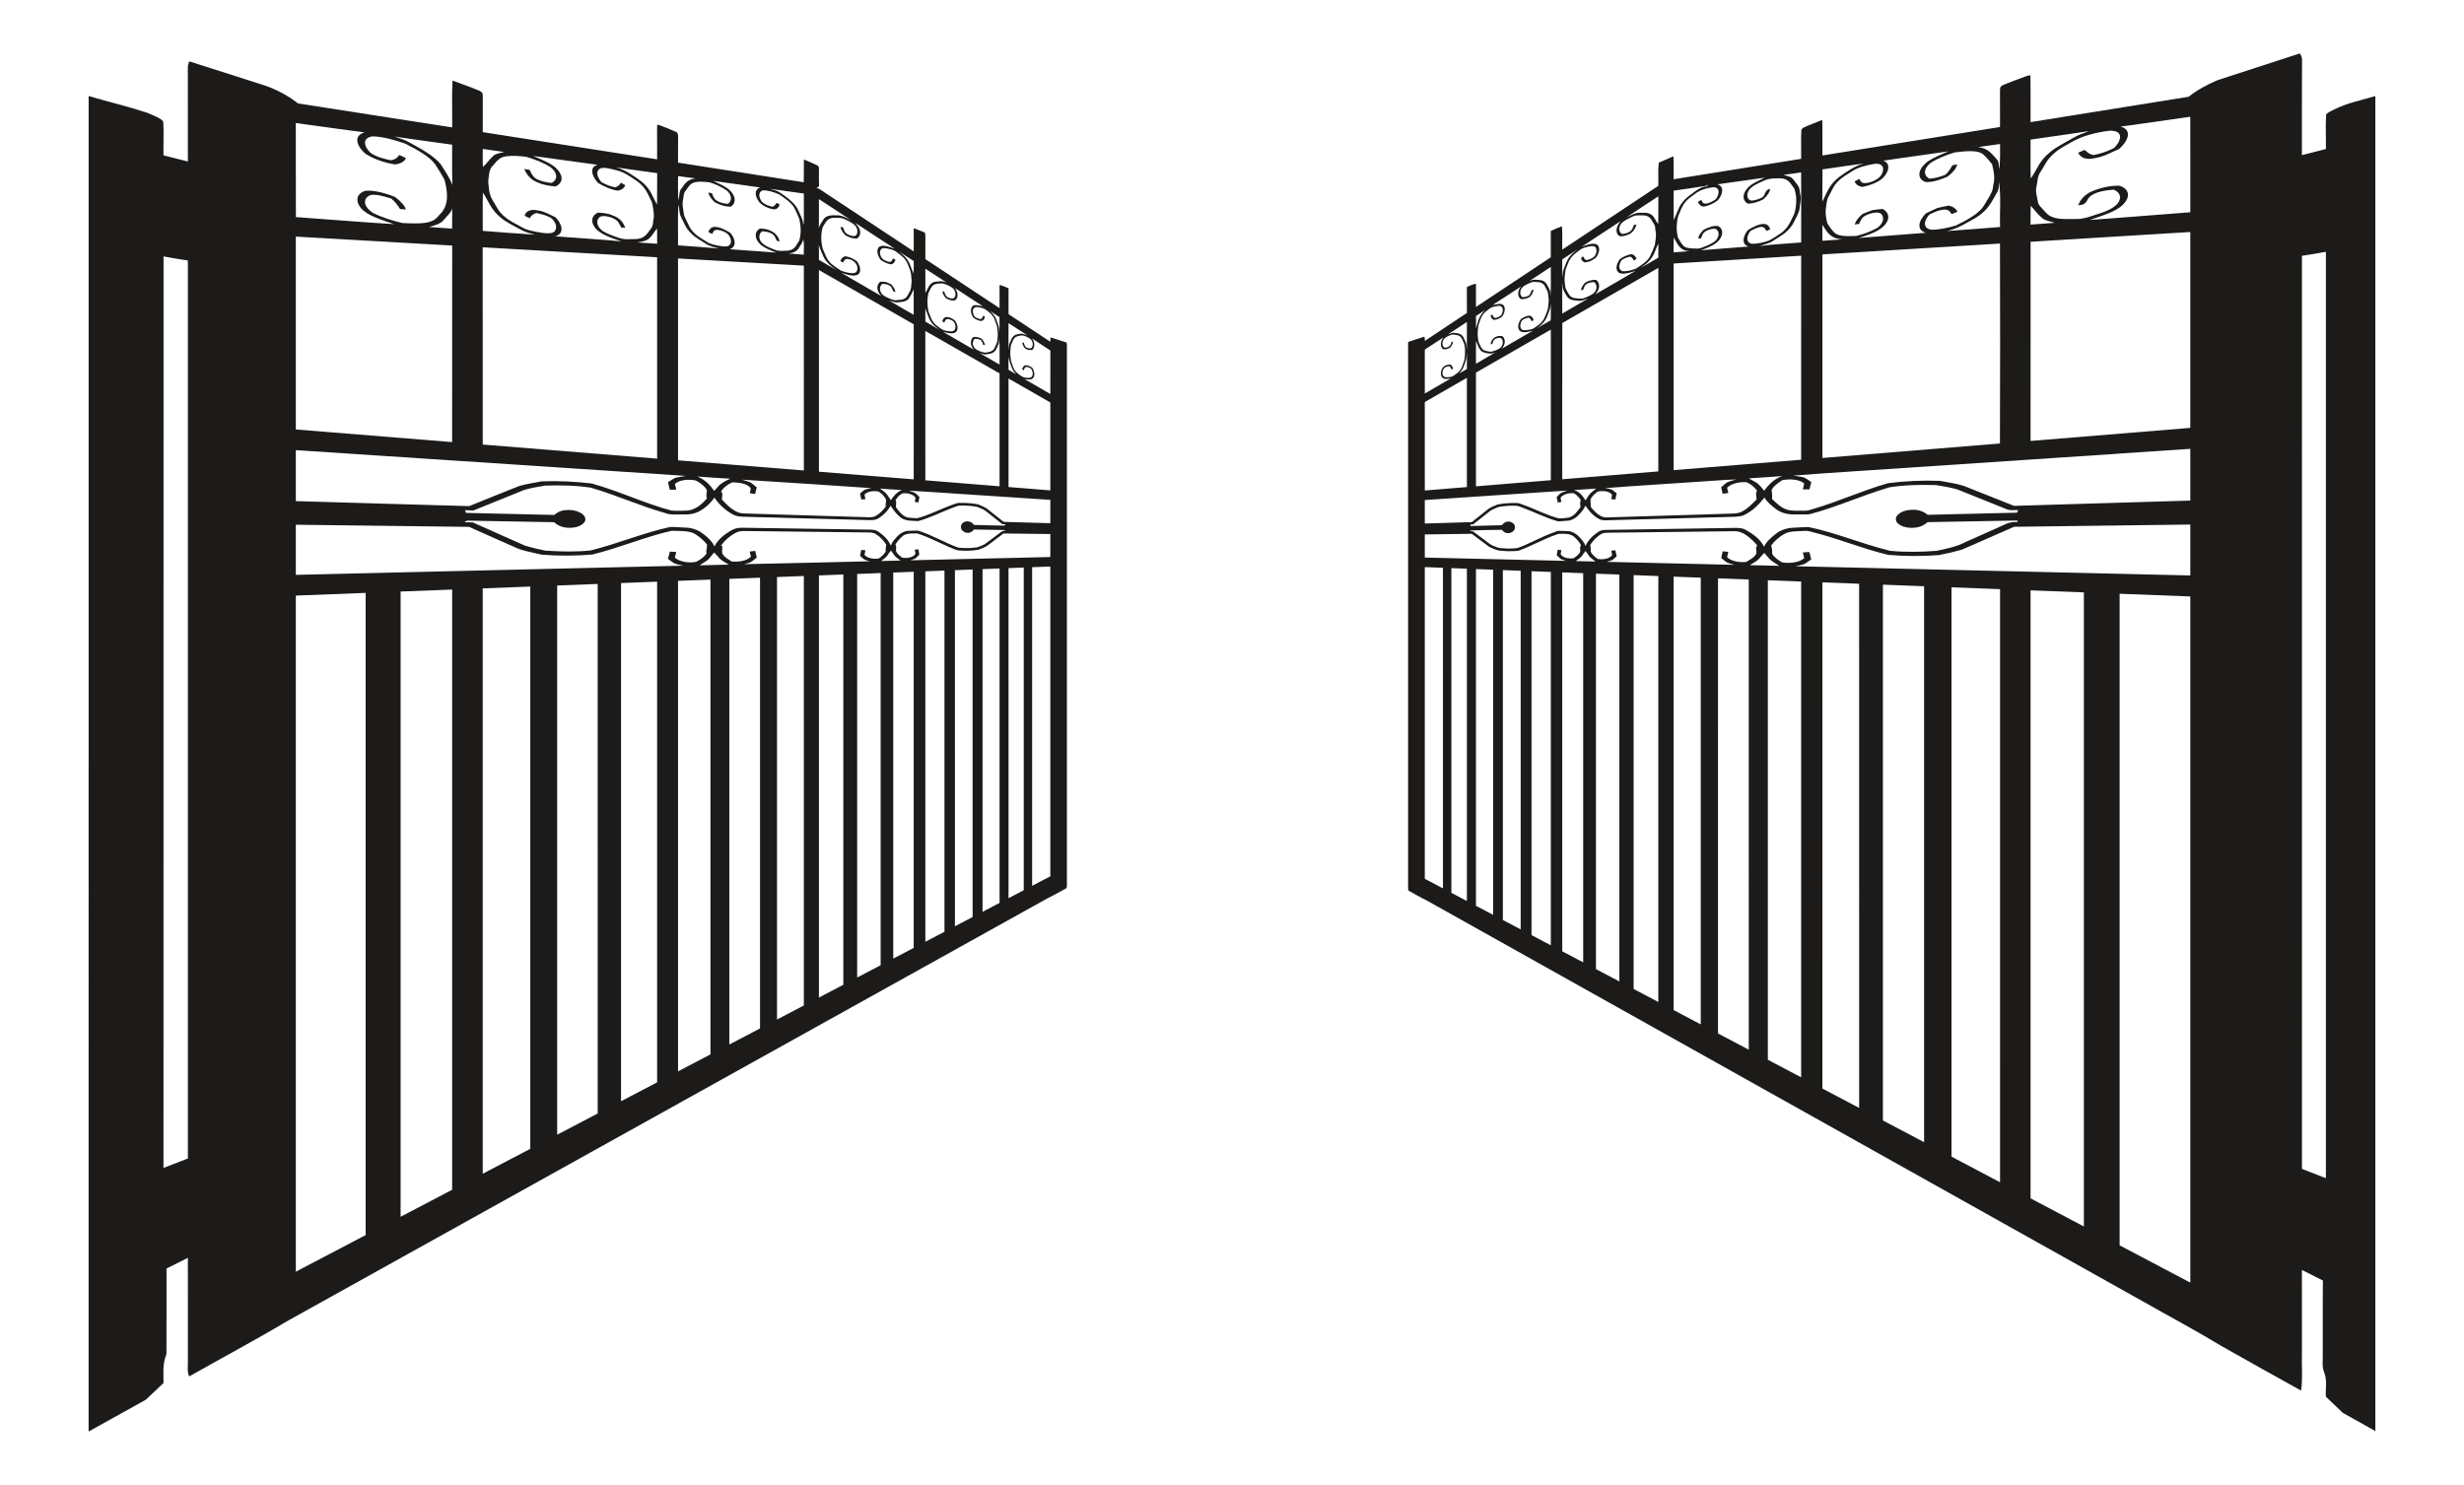
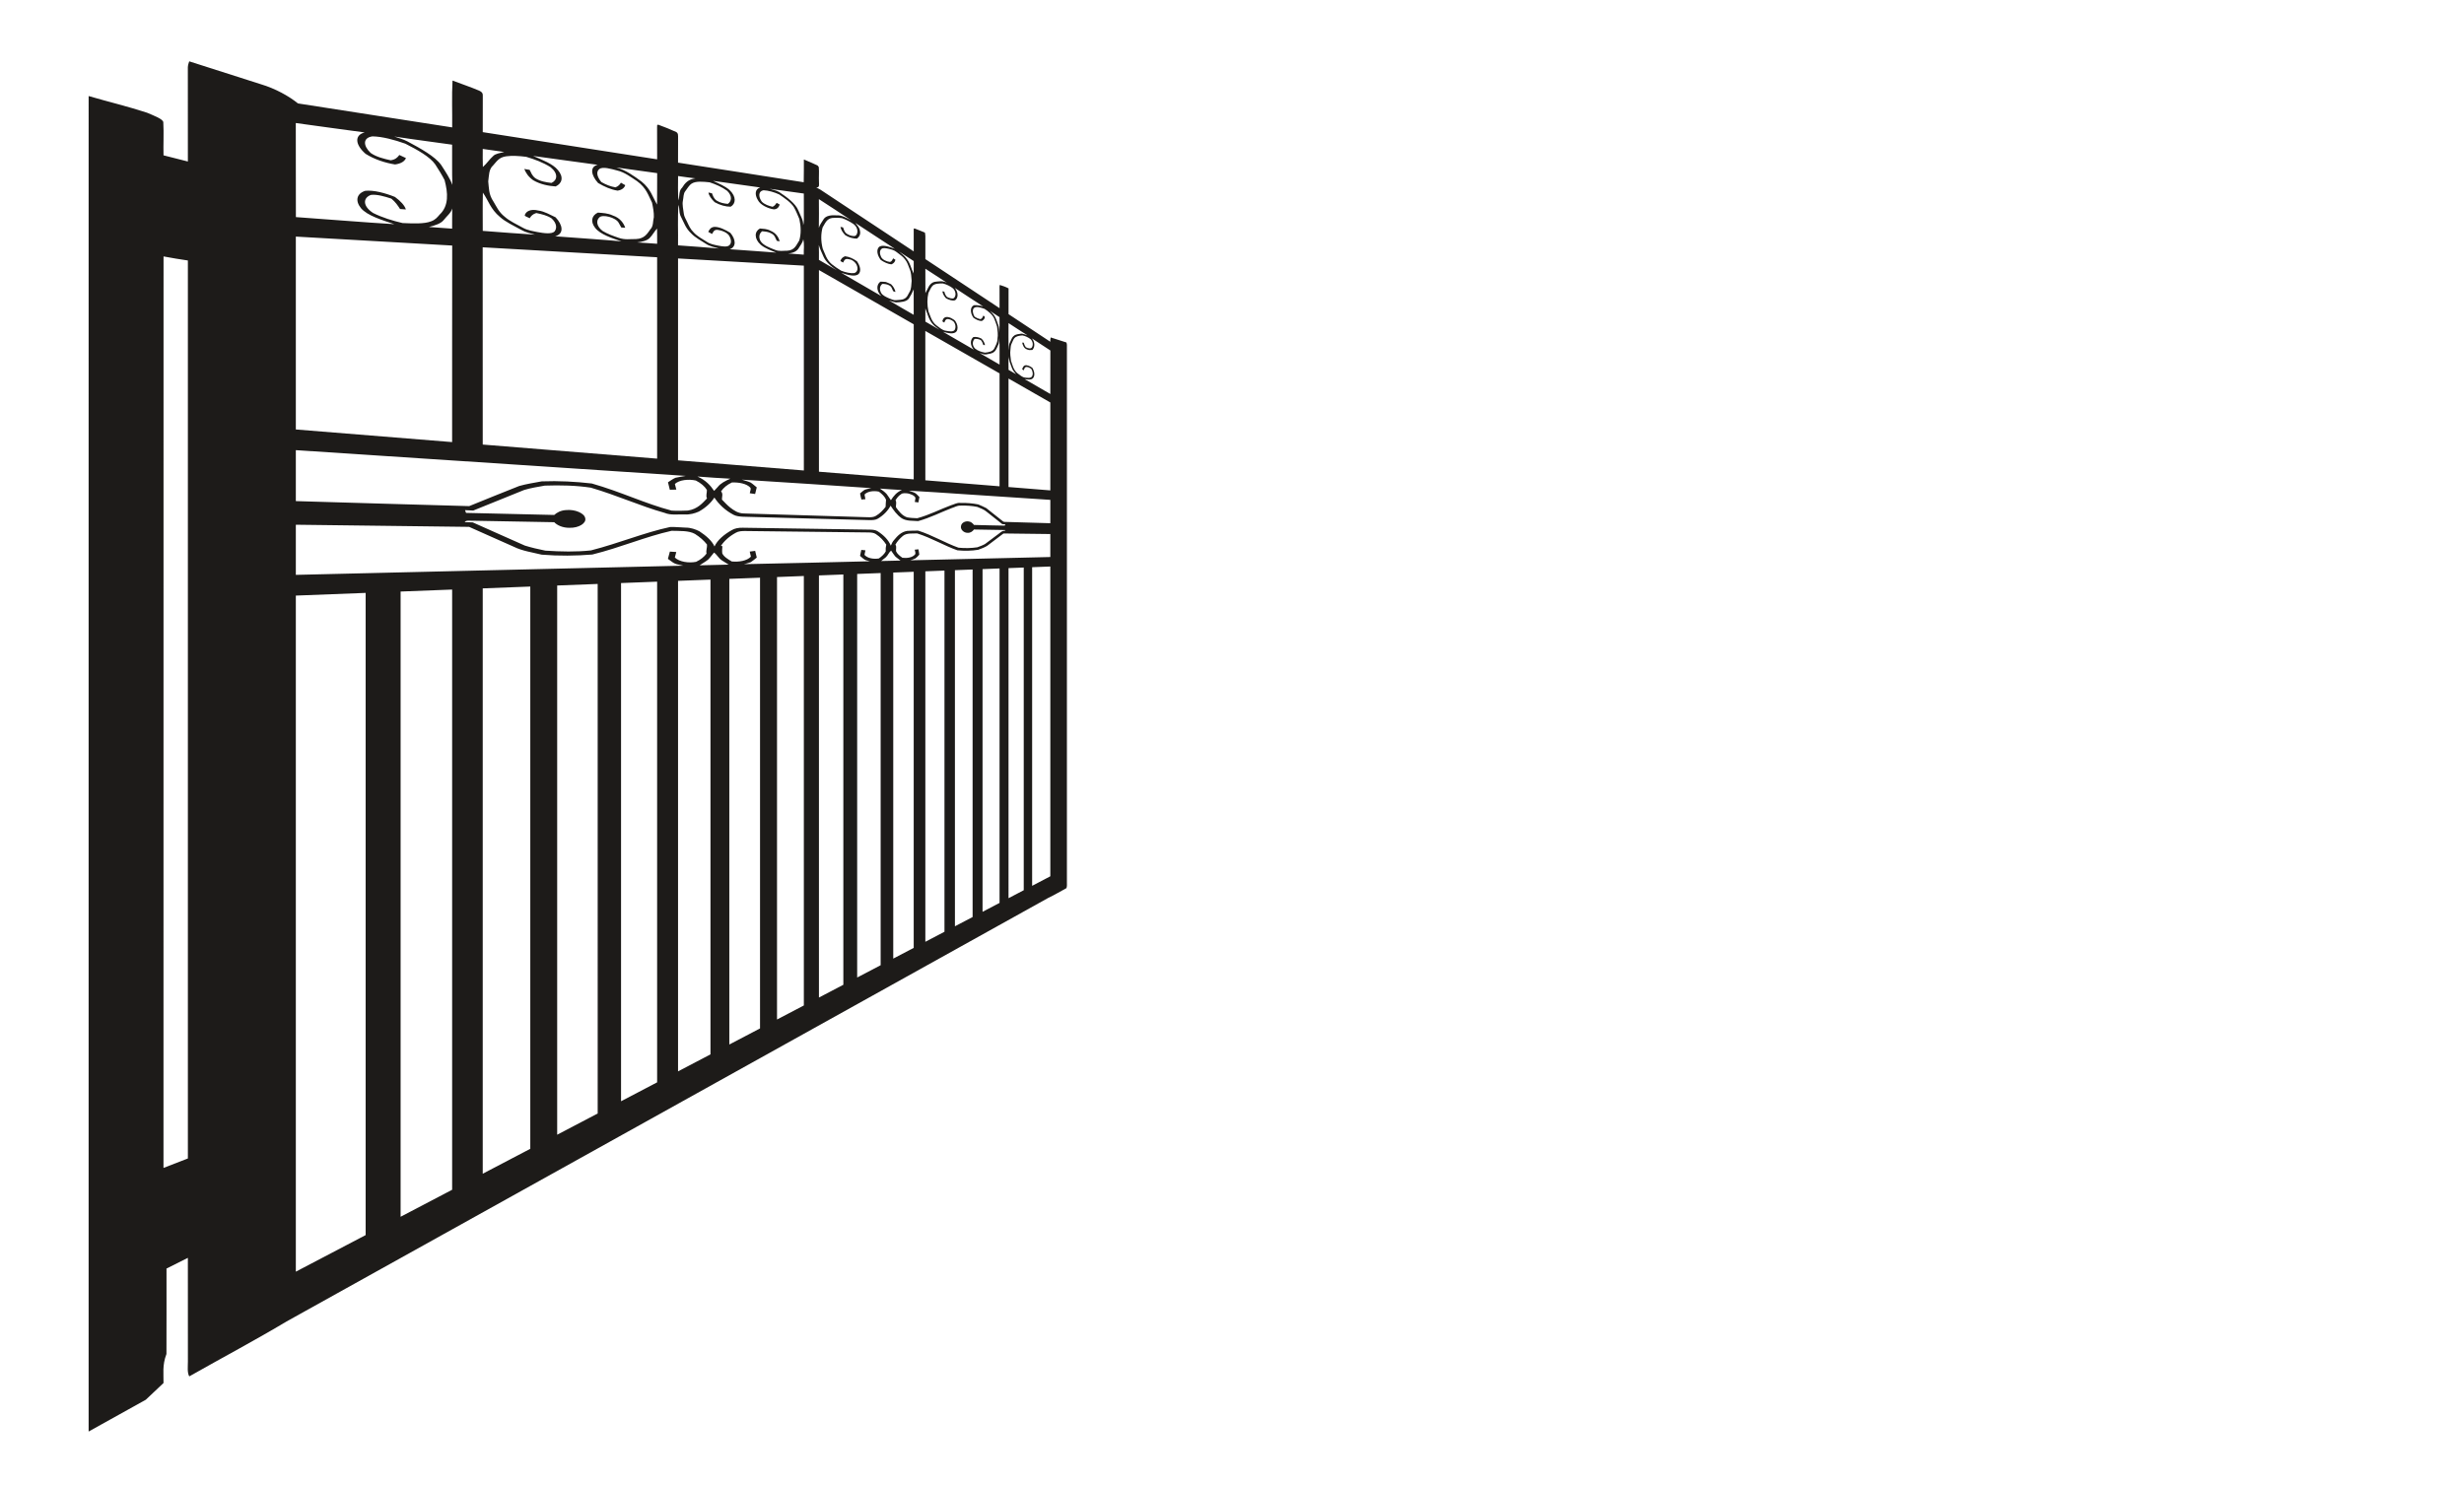
<svg xmlns="http://www.w3.org/2000/svg" version="1.1" id="Layer_1" x="0px" y="0px" viewBox="0 0 3224.061 1943.397" enable-background="new 0 0 3224.061 1943.397" xml:space="preserve">
  <path fill="#1D1B19" d="M1051.834,208.709c6.059,2.666,12.068,4.927,17.989,7.888c0.381,0.5,1.141,1.498,1.521,2.006  c0.633,6.675-0.101,12.815,0.24,19.381c-0.152,3.086,1.441,7.816-3.669,7.202  c1.844,0.958,3.707,1.878,5.489,2.999c43.845,29.067,84.452,55.915,122.158,80.825  c0.02-9.463-0.02-18.95,0-28.422c-0.121-0.919,0.181-2.2,1.695-1.385c4.347,1.593,8.668,3.536,12.951,5.191  c0.342,1.639,0.585,3.246,0.605,4.786c-0.049,9.961-0.059,19.937,0,29.939  c34.601,22.866,66.85,44.269,97.066,64.184c0-7.906,0.016-15.806-0.008-23.72c0.024-2.249-0.238-4.633,0.286-6.667  c3.85,1.137,7.738,2.518,11.499,4.504c-0.085,11.21-0.054,22.462-0.015,33.716  c19.009,12.537,37.202,24.584,54.649,36.151c-0.048-1.974-0.027-3.946,0.538-5.65  c6.954,2.283,13.793,4.495,20.52,6.567c0.337,1.027,0.673,2.072,0.667,3.066c0,234.306,0,468.618,0,702.93  c-0.071,2.639,0.375,5.102-0.556,8.128c-7.641,3.974-15.461,8.912-23.377,12.523  c-185.256,103.03-475.8,264.636-997.02,554.535c-40.482,24.2-83.042,46.812-127.429,71.936  c-2.826-5.19-1.77-12.644-1.77-19.451c-0.038-45.209,0-90.472-0.038-135.683c-9.203,4.658-18.531,9.332-27.948,14.002  c-0.039,37.278,0.116,74.458-0.078,111.803c-5.678,14.893-3.613,25.867-3.847,38.005  c-7.738,7.247-15.457,14.539-23.196,21.897c-24.313,13.506-49.26,27.381-74.781,41.593V125.698  c26.065,7.627,51.692,13.679,76.334,21.776c8.161,3.535,21.488,8.349,21.371,12.696  c0.817,14.564-0.117,28.675,0.273,43.119c10.725,2.72,21.374,5.42,31.872,8.081  c0-41.108,0.075-82.193-0.038-123.335c0.151-2.747,0.904-5.285,1.808-7.758  c32.344,10.293,63.639,20.449,93.935,30.028c18.674,5.562,36.487,15.442,48.346,25.051  c72.623,11.253,139.754,21.816,201.787,31.375c0.23-20.397-0.665-41.22,0.46-61.285  c11.703,4.471,23.337,8.295,34.682,13.125c5.612,2.446,4.785,5.286,4.906,7.476  c-0.122,15.599-0.097,31.238-0.049,46.898c84.244,13.236,159.888,25.052,228.185,35.58  c-0.053-14.055,0.053-28.059-0.071-42.155c0.32-1.137-0.695-3.329,1.619-3.132  c7.877,2.871,15.766,6.016,23.46,9.545c2.943,2.012,2.089,3.969,2.397,5.68  c-0.12,11.422-0.068,22.911-0.068,34.38c59.79,9.36,114.32,17.712,164.466,25.684  C1052.005,228.705,1051.664,218.595,1051.834,208.709 M1071.484,260.588c0.088,12.573,0.19,25.149-0.051,37.6  c1.252-4.311,4.099-7.687,6.307-11.398c2.909-4.639,10.088-5.544,17.454-4.965  c5.747-0.501,12.717,3.478,18.827,6.657C1100.269,279.301,1086.03,270.101,1071.484,260.588 M1007.043,247.08  c4.099,1.137,8.281,2.034,12.379,4.153c10.388,6.878,21.477,15.04,25.163,24.124  c2.647,6.585,7.053,13.544,6.253,19.343c0.839-2.075,1.023-4.457,0.996-6.905  c-0.079-11.524,0.013-22.994-0.052-34.515C1037.203,251.162,1022.294,249.101,1007.043,247.08 M999.105,249.004  c-7.014,1.039-6.985,8.561-2.281,14.992c3.812,3.745,9.427,5.547,14.107,6.629c2.522-1.159,3.961-3.147,5.326-5.137  c1.001,0.562,2.985,1.678,3.967,2.232c-1.038,3.059-2.938,6.16-7.708,6.254  c-7.128-0.936-17.708-5.638-20.889-12.177c-4.35-7.176-3.737-14.494,3.123-16.438  c-19.893-2.847-40.371-5.59-61.636-8.634c7.425,3.506,15.65,6.777,21.604,12.079  c9.121,8.764,8.089,17.925,1.322,21.721c-6.406,0.031-13.756-1.934-20.891-5.904  c-4.332-4.175-7.617-8.569-8.147-12.672c1.14,0.244,3.431,0.746,4.582,0.994c1.355,3.133,1.992,6.605,6.132,9.581  c4.867,3.099,10.038,3.857,14.628,4.299c4.893-3.196,6.287-10.148-0.85-17.081  c-6.781-4.981-15.107-8.596-22.965-11.119c-8.639-0.949-18.104-1.777-23.387,1.6  c-3.87,2.529-5.628,6.433-8.301,9.767c-2.836,3.369-2.328,8.354-3.276,12.622  c-1.135,5.248,0.575,11.447,1.218,17.262c0.304,3.339,2.647,7.029,4.294,10.56  c2.229,4.633,4.083,9.416,8.803,13.959c4.39,4.738,11.05,8.332,16.933,12.08  c4.693,3.175,10.258,3.978,15.224,5.048c5.224,1.003,11.148,1.955,14.005-0.313  c3.411-2.668,2.936-7.706,0.231-12.413c-2.454-4.482-10.2-7.41-15.529-8.006  c-4.816-0.321-5.533,3.143-7.015,5.445c-1.662-0.931-3.328-1.865-4.999-2.79c1.51-2.975,3.161-6.213,8.262-6.556  c6.775-0.015,14.131,3.901,20.527,7.709c7.395,8.62,8.245,18.527-0.708,21.577  c20.911,1.343,41.338,3.063,60.946,4.393c-6.822-2.699-14.435-5.415-20.299-10.185  c-9.159-8.244-8.107-17.686-1.096-21.334c4.472,0.451,9.053,0.333,13.84,2.925  c7.318,2.909,10.999,9.209,11.927,13.897c-0.913-0.189-2.744-0.547-3.662-0.727  c-1.965-3.148-2.174-7.066-6.941-9.515c-4.152-2.488-8.319-2.568-12.27-2.981  c-3.645,2.799-4.961,7.48-2.115,12.826c3.622,5.708,12.115,8.794,18.747,11.412  c6.033,2.507,10.896,1.102,16.032,1.236c10.126-0.382,12.301-7.959,15.938-13.444c2.483-8.38,2.338-17.93,0.106-27.992  c-2.227-4.998-4.023-9.982-6.855-15.07c-3.923-6.639-12.203-12.104-19.645-17.205  C1012.669,251.336,1005.373,249.291,999.105,249.004 M1089.412,285.172c-8.028,0.897-9.834,7.541-13.076,12.525  c-2.289,8.331-2.377,17.769,0.163,27.766c3.203,6.806,4.661,14.137,11.967,20.381  c3.893,3.012,7.94,5.954,12.21,8.428c5.833,2.183,12.053,3.728,17.085,3.136  c6.75-2.008,5.598-13.117-4.257-17.544c-2.294-0.311-5.178-1.553-6.912-0.69  c-2.013,0.818-2.431,2.866-3.375,4.452c-0.91-0.494-2.71-1.495-3.612-1.997c0.842-2.93,2.846-5.165,6.119-6.274  c5.345,0.606,10.742,3.005,15.532,6.543c4.22,5.906,5.883,12.656,2.356,16.507  c-4.339,4.474-14.73,1.356-22.84-1.36c18.025,10.53,35.518,20.635,52.447,30.426  c-6.871-6.818-6.551-15.168-1.223-18.868c2.367,0.091,4.679,0.093,7.111,0.412  c2.303,0.779,4.553,1.949,6.814,2.946c3.258,3.112,4.989,6.641,5.801,10.034  c-0.664-0.151-1.983-0.452-2.649-0.612c-1.94-2.31-1.643-5.646-4.943-7.591c-3.214-1.99-6.502-2.179-9.571-2.284  c-3.394,2.439-4.259,7.175-1.525,11.942c2.101,3.381,6.462,5.257,10.123,6.907  c3.158,1.336,6.635,2.923,9.511,2.446c3.758-0.454,8.09-0.205,10.844-2.016c3.517-1.721,4.639-5.323,6.38-8.33  c2.776-4.122,2.423-9.857,2.978-15.023c-0.687-5.116-0.182-10.085-2.694-15.557  c-1.75-4.169-2.739-8.501-6.15-12.6c-2.669-3.701-6.985-6.362-10.739-9.328  c-3.105-2.632-6.898-3.454-10.334-4.332c-3.447-0.771-7.482-1.671-9.506,0.108  c-2.612,2.123-2.568,6.288-0.676,10.255c1.743,4.004,7.607,6.374,11.497,6.787c2.758-0.367,3.374-2.834,4.37-4.69  c1.005,0.623,2.008,1.253,3.009,1.873c-0.643,2.826-2.395,4.961-5.376,6.007c-4.637-0.532-9.424-2.738-13.861-5.819  c-4.53-6.021-5.931-12.871-2.452-16.7c4.262-3.985,13.786-0.441,20.93,2.156  c-16.657-10.969-33.936-22.181-51.71-33.883c2.562,3.143,5.572,6.532,5.928,9.71  c1.389,4.767-0.575,8.332-3.632,10.778c-4.753,0.116-10.078-1.164-15.347-4.338  c-3.486-3.521-5.777-7.322-6.415-10.963c0.854,0.176,2.57,0.524,3.432,0.704c1.052,2.65,1.422,5.624,4.539,8.057  c2.699,1.836,5.807,3.068,8.489,3.162c3.691,0.737,4.989-1.867,5.51-4.113c0.774-3.298-0.359-8.421-5.405-11.874  c-4.492-3.012-9.437-5.533-14.331-7.3C1097.532,284.799,1093.481,285.072,1089.412,285.172 M1176.314,329.142  c3.1,2.811,6.974,5.324,9.336,8.604c5.614,6.587,6.303,13.523,9.772,20.21  c0.281-5.343,0.08-10.855,0.141-16.274C1189.234,337.562,1182.835,333.313,1176.314,329.142 M887.237,230.398  c0.017,10.56-0.479,20.964,0.495,31.841c1.774-5.487,0.205-12.507,4.798-16.595  c3.483-5.718,7.937-11.12,17.464-12.2C902.574,232.607,894.933,231.471,887.237,230.398 M1210.804,351.67  c-0.019,10.632-0.078,21.243,0.039,31.921c3.352-5.34,4.589-12.72,11.799-14.698  c5.16-0.546,10.342-1.96,16.482,1.242C1229.823,364.174,1220.439,357.911,1210.804,351.67 M806.43,219.168  c12.605,3.42,23.388,11.384,33.087,18.507c12.182,9.915,14.359,20.161,20.208,30.018  c0.267-13.635-0.018-27.456,0.16-41.107C842.519,224.178,824.719,221.725,806.43,219.168 M784.323,221.167  c-4.801,3.506-3.044,10.551,2.557,17.106c5.949,3.434,12.297,5.933,18.452,6.902  c3.518-1.298,5.662-3.521,7.114-6.079c1.429,0.825,4.26,2.453,5.681,3.262c-1.25,3.644-4.499,6.28-10.006,7.137  c-8.634-1.319-17.335-5.158-25.547-9.993c-8.771-9.611-11.517-21.14-0.557-23.801  c-26.951-3.503-55.305-7.736-84.451-11.604c11.685,5.037,25.829,10.273,32.449,18.476  c8.002,9.359,5.287,17.679-2.98,21.413c-9.078-0.573-19.877-2.572-29.469-8.168  c-6.576-4.751-9.647-9.904-11.573-14.695c2.333,0.373,4.682,0.764,7.046,1.161  c1.908,3.575,2.827,7.274,7.382,10.925c6.737,4.287,14.529,5.403,21.18,6.185  c7.536-3.399,9.312-12.094-1.213-20.604c-9.379-6.008-21.015-10.392-31.927-13.588  c-9.192-1.136-18.449-1.708-26.086-0.662c-9.677,1.286-12.691,7.107-17.056,11.808  c-6.002,5.349-5.376,13.617-6.484,20.996c1.012,8.503,0.362,16.9,6.819,26.418  c4.101,6.6,6.618,13.387,14.73,19.887c6.331,5.628,15.651,9.945,23.882,14.468  c5.845,3.291,12.696,4.264,18.843,5.547c8.623,1.607,18.686,2.985,22.463-0.724  c3.436-4.25,2.943-10.851-3.82-17.12c-5.843-3.979-13.25-5.633-20.064-7.042  c-4.458,1.324-6.899,3.907-8.582,6.821c-2.161-1.352-7.567-2.635-6.32-4.369  c1.427-4.534,7.578-8.265,17.697-5.698c7.929,1.083,15.297,5.51,22.487,8.838  c9.33,9.889,11.575,21.491-0.58,24.866c30.06,2.286,58.748,4.08,86.686,6.574  c-11.919-4.053-27.304-8.735-34.353-17.597c-6.634-8.546-4.255-16.431,3.633-19.992  c6.303,0.571,12.746,0.612,19.519,3.814c9.866,3.217,14.454,10.678,16.216,16.006  c-1.288-0.082-3.852-0.229-5.147-0.311c-1.107-2.004-2.139-4.011-3.344-6.027  c-3.611-7.17-21.413-11.563-25.354-7.178c-4.362,3.962-4.022,11.471,4.355,17.791  c6.385,3.842,13.74,6.497,20.75,8.871c8.533,3.012,15.445,1.496,22.661,1.657  c11.404-0.4,14.97-7.163,18.933-12.664c4.209-4.181,3.24-10.608,4.585-16.004  c0.251-6.002-1.004-12.52-2.352-18.983c-4.691-9.121-7.231-19.171-19.61-28.157  c-7.985-5.183-16.196-11.646-25.944-13.887C799.371,220.962,788.697,217.763,784.323,221.167 M1220.008,374.207  c-2.263,2.671-3.505,6.076-5.194,9.161c-1.763,7.368-1.782,15.568,0,24.047c2.614,6.14,3.843,13.045,10.202,18.193  c3.972,2.797,7.874,6.718,12.55,7.255c4.137,0.653,9.381,1.857,11.531-1.019c1.746-2.818,1.557-7.142-1.21-10.861  c-2.401-2.199-5.837-3.58-8.626-3.466c-2.333,0.605-2.879,2.848-3.722,4.665c-0.863-0.557-1.727-1.122-2.584-1.686  c0.68-1.661,1.052-3.621,2.695-4.607c2.754-2.258,8.235-0.459,11.984,2.203c2.246,1.161,3.172,3.399,4.133,5.263  c1.584,3.795,1.629,7.798-0.278,10.48c-3.357,4.117-11.318,2.055-17.528,0.451  c13.782,7.983,27.154,15.774,40.193,23.279c-5.089-5.661-4.804-12.982-0.547-16.441  c3.361-0.497,7.026,0.101,10.621,2.028c2.562,2.527,4.049,5.507,4.579,8.468c-0.547-0.021-1.635-0.076-2.176-0.103  c-0.658-2.195-1.576-4.401-3.199-6.422c-2.766-1.38-5.548-1.798-8.168-1.587  c-2.806,2.837-3.665,8.419,0.563,12.644c3.844,3.134,8.669,4.63,12.98,5.356  c4.895-0.503,10.135-1.456,12.188-5.48c1.859-4.001,4.263-7.775,4.183-12.716  c0.934-4.975,0.128-10.521-0.576-15.973c-0.993-3.341-2.278-6.717-3.559-10.078  c-2.24-5.375-7.645-9.668-12.784-13.037c-4.869-1.73-11.395-3.922-14.319-0.681  c-1.757,2.779-1.062,6.987,1.153,10.747c2.57,1.782,5.303,3.041,8.045,3.387c1.925-0.908,2.768-2.763,3.501-4.635  c1.604,0.727,2.507,2.144,1.645,3.194c-0.431,1.921-2.128,2.883-3.647,3.905  c-3.71-0.06-7.466-1.801-10.971-4.353c-4.256-6.148-4.697-13.81,0.667-16.354  c3.788-0.322,7.915,0.419,12.006,1.534c-12.109-7.739-24.425-15.894-37.098-24.23  c4.922,5.874,4.771,13.061,0.549,16.159c-3.378,1.16-7.978-0.307-12.05-2.59  c-2.563-2.855-4.245-5.979-4.674-9.064c0.624,0.101,1.879,0.298,2.5,0.399c0.639,2.366,1.509,4.806,3.584,6.983  c3.037,1.472,6.644,2.778,8.944,1.557c2.882-2.602,3.124-8.097-0.85-12.529  c-3.971-3.304-8.831-5.437-13.424-6.674C1228.687,370.97,1222.975,370.969,1220.008,374.207 M1050.995,312.964  c-0.525,4.547-3.619,7.77-5.722,11.519c-2.363,4.199-7.466,6.866-14.201,7.204  c6.989,0.601,13.817,1.029,20.63,1.594C1051.467,326.53,1052.751,320.121,1050.995,312.964 M1071.396,320.622  c0.329,6.589,0.101,12.99,0.139,19.48c7.918,4.68,15.777,9.151,23.49,13.672  c-7.529-4.801-14.636-11.231-17.547-18.026C1075.294,330.718,1072.799,325.611,1071.396,320.622 M887.783,268.109  c-1.367,17.268-0.256,35.375-0.615,52.989c18.388,1.448,36.109,2.461,53.654,4.132  c-5.753-1.721-12.086-2.671-17.4-6.341c-6.565-4.182-14.006-8.128-18.981-13.398  c-7.316-6.792-9.339-13.956-12.997-20.913C887.971,278.625,889.676,273.777,887.783,268.109 M1295.232,406.804  c1.786,1.614,3.58,3.262,4.94,5.169c3.237,4.112,4.151,8.675,5.837,12.984  c1.609,3.704,1.076,7.125,1.481,10.648c0.548-6.706,0.413-13.643,0.334-20.557  C1303.642,412.373,1299.436,409.649,1295.232,406.804 M631.664,194.91c0,7.865-0.195,15.669,0.146,23.642  c5.238-4.546,8.543-10.03,13.676-14.535c2.912-2.994,9.081-3.779,14.263-5.126  C650.444,197.5,641.147,196.268,631.664,194.91 M1189.234,390.697c-3.246,4.284-10.297,4.805-16.889,5.082  c-2.952-0.405-6.049-1.712-9.068-2.566c10.894,6.542,21.737,12.675,32.276,18.795  c0-11.1,0.05-22.183-0.03-33.308C1193.711,382.84,1191.72,386.918,1189.234,390.697 M1319.618,422.83  c0.147,11.902-0.379,23.615,0.379,35.676c0.448-3.393-0.193-7.304,1.444-10.147c1.508-3.017,2.36-6.608,5.05-8.687  c2.462-2.321,6.43-2.503,9.967-3.029c2.547,0.09,5.271,1.439,7.869,2.148  C1336.146,433.802,1328.028,428.214,1319.618,422.83 M515.892,178.658c5.645,2.01,11.64,3.5,16.905,6.243  c17.594,9.447,36.429,19.713,44.541,31.124c5.657,8.796,11.609,17.668,14.556,25.992  c-0.64-17.721-0.077-35.082-0.307-52.686C567.119,185.855,542.144,182.72,515.892,178.658 M1071.56,353.427  c-0.013,87.966-0.013,175.936,0,263.907c44.581,3.6,85.789,6.937,124.002,10.015  c0.02-67.641-0.03-135.295,0.03-202.924C1157.37,402.519,1116.153,378.95,1071.56,353.427 M887.185,338.249  c-0.034,88.057,0,176.129,0,264.193c59.852,4.834,114.506,9.257,164.636,13.296  c-0.013-89.359,0.013-178.711-0.013-268.076C1001.691,344.808,947.022,341.66,887.185,338.249 M487.323,178.47  c-12.764,1.818-12.323,12.254-2.323,21.701c7.18,5.151,17.581,7.728,26.224,9.592  c6.208-0.905,9.058-3.849,11.287-6.954c2.916,1.357,5.767,2.707,8.663,4.069c-1.792,4.339-6.496,7.298-14.273,8.336  c-12.782-1.955-27.29-6.735-38.525-13.888c-13.522-11.652-15.1-24.492-1.202-27.995  c-28.87-3.709-59.158-8.219-90.15-12.329c0.195,41.075-0.097,82.016,0.13,123.106  c45.023,3.156,88.317,6.86,128.822,9.266c-15.619-5.235-35.318-11.079-43.656-20.928  c-7.823-9.653-5.801-19.03,5.558-22.723c11.241-1.161,26.042,2.857,38.883,8.004  c7.39,5.428,12.649,11.028,14.303,16.373c-2.537-0.19-5.082-0.381-7.607-0.565  c-2.951-4.482-5.828-9.039-11.386-13.577c-8.947-2.979-19.486-5.936-26.837-4.842  c-10.38,3.872-10.968,14.494,2.93,23.599c11.823,5.961,25.707,10.205,38.566,13.192  c13.728,0.538,28.411,1.325,37.405-2.287c5.591-1.977,8.268-5.518,11.145-8.825  c12.204-11.501,10.892-28.364,6.423-45.152c-3.452-6.711-7.755-13.596-12.213-20.491  c-6.944-9.962-23.441-19.19-39.169-27.128C516.06,182.979,500.215,178.665,487.323,178.47 M1327.184,442.682  c-1.616,2.055-2.357,4.738-3.567,7.091c-1.26,2.297-1.113,5.287-1.475,8.012  c-0.732,4.544,0.138,9.575,0.731,14.451c1.993,5.568,3.184,11.948,8.499,16.303  c3.184,2.289,6.367,5.405,10.101,5.637c3.169,0.359,7.157,1.048,8.826-1.508c1.721-2.681,1.095-6.75-1.047-10.111  c-1.812-1.019-3.712-2.311-5.649-2.267c-2.727-0.362-3.406,2.423-4.019,4.338c-0.711-0.412-1.415-0.816-2.113-1.225  c0.624-2.124,1.402-4.336,3.53-5.23c3.151-0.792,6.78,1.058,9.796,3.221c2.694,4.43,3.681,9.969,1.036,13.257  c-2.278,2.992-7.206,1.985-11.164,1.502c11.516,6.662,22.731,13.163,33.656,19.482  c0.021-18.989-0.041-37.994,0.034-56.967c-7.864-5.282-15.956-10.492-24.168-15.853  c4.344,5.214,3.893,11.761,0.627,15.164c-2.298,0.115-4.688,0.557-7.223-0.799  c-3.827-1.239-5.442-5.616-6.103-8.806c0.676,0.029,1.35,0.065,2.039,0.105c0.466,2.006,1.322,4.015,2.618,5.887  c2.814,1.542,6.704,2.566,8.114,0.172c1.62-2.69,1.541-7.261-1.655-10.544c-3.257-2.57-7.113-4.303-10.78-5.041  C1333.851,439.295,1329.574,439.822,1327.184,442.682 M1210.804,403.641c-0.019,5.75-0.068,11.492,0.029,17.269  c6.238,3.553,12.342,7.171,18.437,10.654c-2.552-2.231-5.572-3.938-7.857-6.405  C1215.017,418.615,1213.846,410.833,1210.804,403.641 M850.094,311.436c-3.368,3.467-9.715,5.037-16.454,5.827  c8.77,0.445,17.609,1.249,26.21,1.76c-0.053-6.636,0.089-13.225-0.107-19.904  C856.082,302.966,853.913,307.617,850.094,311.436 M1306.105,451.408c-1.59,3.05-2.431,6.73-5.198,8.946  c-2.613,2.515-6.926,2.782-10.809,3.507c-2.568,0.524-5.644-1.22-8.395-1.887  c8.899,5.141,17.604,10.213,26.17,15.154c-0.151-11.688,0.397-23.196-0.39-35.057  C1307.053,445.186,1307.61,448.769,1306.105,451.408 M631.835,252.1c-0.438,16.573-0.122,33.37-0.17,50.053  c23.447,1.7,46.391,3.691,68.288,4.947c-5.724-1.778-12.034-2.843-17.303-5.945  c-9.77-5.434-21.093-10.512-28.554-17.29C641.603,273.404,639.317,262.757,631.835,252.1 M631.567,323.643  c0.146,86.075,0,172.108,0.073,258.162c84.181,6.799,159.834,12.92,228.192,18.429c0.018-87.845,0-175.696,0-263.554  C791.455,332.774,715.756,328.399,631.567,323.643 M1210.745,433.127c0.088,65.165,0.01,130.294,0.039,195.45  c34.612,2.803,66.896,5.403,97.096,7.842c0-49.255,0.008-98.501,0-147.757  C1277.664,471.409,1245.405,452.851,1210.745,433.127 M1319.665,484.033c3.33,1.837,6.59,3.753,9.826,5.67  c-1.972-2.476-4.32-4.916-5.299-7.797c-1.911-5.308-4.658-10.811-3.916-15.942  C1319.076,471.653,1319.758,477.981,1319.665,484.033 M591.741,272.803c-1.562,5.861-7.273,10.105-11.128,15.102  c-3.561,4.595-11.23,7.149-19.448,9.135c10.215,0.666,20.356,1.402,30.423,2.219  C591.716,290.456,591.486,281.559,591.741,272.803 M1319.618,495.39c-0.008,47.324,0,94.652,0,141.978  c19.017,1.536,37.232,3.014,54.706,4.418c0.014-38.352-0.014-76.711,0.007-115.061  C1356.871,516.679,1338.636,506.281,1319.618,495.39 M387.089,309.637c0,84.139-0.033,168.274,0,252.417  c73.679,5.964,141.631,11.438,204.498,16.516c0.102-85.732-0.102-171.523,0.102-257.225  C528.775,317.71,460.768,313.795,387.089,309.637 M213.993,335.602c-0.117,397.625-0.039,795.256-0.078,1192.904  c10.764-4.309,21.375-8.384,31.911-12.384c0.038-391.757,0-783.481,0-1175.214  C235.367,339.4,224.718,337.61,213.993,335.602 M387.089,589.134c0,22.226-0.033,44.452,0,66.679  c82.453,2.361,157.794,4.744,226.856,6.56c22.16-9.169,44.159-17.809,65.369-26.317  c9.35-2.684,19.701-4.258,29.517-6.081c22.272-0.869,44.37,0.34,65.495,2.774  c38.024,10.779,69.616,26.335,104.448,35.506c7.145,0.43,14.298,0.262,21.24-0.054  c12.632-1.914,19.061-9.631,25.071-15.9c-1.857-3.753,0.145-7.406-0.161-11.108  c-2.845-4.746-8.001-9.097-14.451-12.322c-9.788-2.177-21.717-0.745-27.402,4.484  c0.653,2.462,1.271,4.94,1.889,7.416c-2.818,0.044-5.666,0.109-8.491,0.165c-0.939-3.24-1.722-6.498-2.436-9.755  c3.269-1.97,6.005-4.289,9.76-5.88c4.349-1.101,9.06-1.625,13.518-2.482  C762.246,613.742,596.206,602.954,387.089,589.134 M912.532,623.638c10.697,4.582,17.166,11.674,21.871,18.798  c1.698-1.703,3.329-3.415,4.813-5.181c3.555-4.693,9.984-7.991,16.425-10.792  C941.593,625.757,927.227,624.76,912.532,623.638 M970.701,627.723c3.813,1.223,7.84,2.179,11.384,3.735  c3.07,1.917,5.381,4.276,8.09,6.377c-0.683,2.889-1.353,5.792-2.125,8.683c-2.323-0.343-4.655-0.687-6.981-1.022  c0.251-2.35,1.768-4.736,0.899-7.107c-4.82-5.559-15.541-7.36-24.302-6.956  c-6.234,2.933-11.033,6.925-14.174,11.62c3.001,3.33,1.002,7.243,1.158,10.78  c3.571,3.586,6.797,7.299,10.975,10.559c4.654,3.623,10.212,7.504,17.741,7.572  c59.293,1.909,113.17,3.402,162.318,4.952c3.684,0.145,7.687-0.032,10.534-1.872  c5.31-3.143,9.202-7.414,12.579-11.741c0.205-3.048,0.173-6.122,0.561-9.15c-1.49-4.208-5.286-7.669-9.363-10.733  c-6.713-1.426-14.593-0.565-18.782,3.728c0.375,2.053,0.761,4.113,1.124,6.17  c-1.727,0.125-3.458,0.267-5.185,0.411c-0.756-2.648-1.353-5.299-1.789-7.969  c2.018-1.62,3.8-3.419,6.123-4.766c2.674-1.062,5.739-1.444,8.564-2.179  C1088.995,635.355,1032.808,631.547,970.701,627.723 M1151.386,639.41c3.229,2.117,6.255,4.46,8.726,7.083  c2.127,2.625,3.636,5.48,5.599,8.143c3.407-5.355,7.569-10.593,14.418-13.346  C1170.723,640.826,1161.144,640.162,1151.386,639.41 M1189.213,642.141c2.152,0.749,4.336,1.448,6.45,2.27  c3.374,1.139,5.038,3.995,7.38,6.081c-0.485,2.349-0.941,4.702-1.368,7.067c-1.581-0.217-3.167-0.444-4.737-0.661  c0.341-1.809,0.781-3.603,0.891-5.439c-1.543-3.254-5.916-4.682-9.715-5.686c-3.14-0.309-7.095-0.923-9.322,1.15  c-3.219,1.984-5.228,4.864-7.025,7.751c1.786,2.993,0.221,6.132,0.547,9.198  c3.771,5.02,7.577,10.759,14.575,13.181c4.417,0.819,8.956,0.983,13.375,1.151  c16.008-4.348,29.748-11.669,44.142-16.972c4.043-1.113,7.649-3.547,12.143-3.055  c7.93-0.184,15.815,0.467,23.409,1.956c3.583,1.529,7.206,3.028,10.561,4.846c6.767,5.228,13.291,10.547,19.802,15.7  c1.373,1,2.624,2.585,4.575,2.343c20.728,0.579,40.517,1.18,59.429,1.728c0.007-10.191,0-20.382,0-30.567  c-35.622-2.348-74.412-4.905-116.828-7.701C1235.772,645.148,1213.031,643.335,1189.213,642.141 M712.871,635.531  c-9.075,1.6-18.576,3.097-27.016,5.696c-21.704,8.651-43.675,17.814-66.676,26.965  c-3.543-0.193-7.102-0.374-10.677-0.555c0.326,0.899,0.952,2.696,1.277,3.594  c40.404,0.96,78.84,1.933,115.405,2.705c3.481-3.167,8.607-6.049,15.662-6.4  c11.568-1.189,23.873,4.146,24.913,10.659c1.75,6.584-8.588,12.909-20.562,12.539  c-8.623,0.137-16.061-3.157-19.992-7.309c-33.472-0.727-68.466-1.165-105.112-1.915  c-4.085,0.309-10.69-1.191-12.018,1.802c3.502,0.12,7.038,0.241,10.534,0.36  c23.546,10.31,45.868,20.648,68.152,30.331c8.565,2.682,17.742,4.778,26.831,6.612  c20.261,1.359,40.561,1.797,59.705-0.306c37.332-9.564,69.038-23.141,103.708-30.643  c6.82-0.174,13.554,0.671,20.237,0.84c6.665-0.009,12.801,2.218,17.816,4.721  c8.736,5.726,16.413,12.35,19.852,19.924c3.894-8.484,12.594-15.76,22.632-21.375  c3.879-2.383,9.246-3.275,14.462-3.117c61.168,0.927,116.585,1.776,167.015,2.497  c3.283,0.083,6.844,0.433,9.414,2.157c7.821,4.967,14.2,11.421,17.18,18.789  c1.149-2.658,2.274-5.368,4.454-7.615c4.175-5.042,9.138-10.452,16.942-11.701  c4.81-0.134,9.576-0.485,14.297-0.367c19.198,6.1,35.279,16.118,52.812,22.345  c8.321,0.853,16.645,0.675,24.638-0.505c3.475-1.279,7.016-2.52,10.141-4.307  c6.13-4.533,12.138-9.063,18.075-13.52c2.414-1.731,4.625-4.335,8.086-3.658  c-0.023-0.278-0.078-0.84-0.11-1.125c-13.117-0.221-26.624-0.493-40.54-0.684  c-1.738,2.398-4.543,4.53-8.085,4.351c-5.386,0.203-10.114-4.675-8.81-9.193  c0.611-3.874,5.337-6.429,9.714-5.732c3.2,0.24,5.538,2.407,7.182,4.613  c13.833,0.329,27.278,0.756,40.313,0.908c0.172-0.458,0.5-1.374,0.665-1.832  c-1.291-0.033-2.562-0.052-3.845-0.071c-6.709-5.373-13.607-10.736-20.522-16.265  c-3.418-2.968-7.975-4.563-12.282-6.359c-7.218-1.422-14.707-1.957-22.218-1.678  c-4.217-0.127-7.587,2.195-11.425,3.287c-14.167,5.473-27.9,12.572-43.739,16.996  c-7.102-0.612-15.124,0.193-21.394-3.672c-6.474-4.436-10.676-10.542-14.636-16.51  c-3.518,6.595-9.257,12.56-16.695,16.97c-2.923,1.819-7.02,1.946-10.745,1.898  c-50.133-1.38-105.188-2.812-165.928-4.441c-4.176-0.24-8.729-0.659-12.154-2.53  c-11.135-5.85-19.362-13.939-25.054-22.542c-4.495,6.945-11.345,13.317-20.349,18.358  c-5.284,2.361-11.746,4.191-18.694,3.73c-8.61-0.299-18.079,1.326-26.067-2.045  c-32.054-8.992-61.732-22.79-96.626-33.006C753.72,635.298,733.259,634.81,712.871,635.531 M387.089,686.734  c0,21.864,0,43.743,0,65.607c207.487-4.91,372.552-8.759,506.999-12.03c-2.202-0.493-4.395-0.966-6.595-1.452  c-6.213-1.043-9.394-4.754-13.548-7.468c0.854-3.176,1.654-6.337,2.558-9.495c2.808,0.164,5.587,0.348,8.388,0.541  c-0.601,2.398-1.202,4.808-1.872,7.221c5.72,5.572,17.867,7.569,27.784,5.622  c5.941-2.833,10.677-6.583,13.686-10.807c-1.018-3.965,1.032-7.944,0.581-11.862  c-3.947-5.05-9.274-9.798-15.719-13.84c-8.214-4.591-20.152-3.741-30.593-4.097  c-34.541,7.774-66.121,21.666-103.706,31.049c-21.31,1.738-43.755,2.02-66.263,0.178  c-12.229-2.955-25.956-5.052-36.209-10.228c-19.005-8.555-38.849-17.1-58.758-26.141  C544.775,688.653,469.513,687.723,387.089,686.734 M1313.03,698.166c-6.925,5.38-14.129,10.662-21.325,16.146  c-3.529,2.29-7.754,3.656-11.799,5.216c-8.807,1.433-18.054,1.601-27.253,0.667  c-17.392-6.174-33.383-15.967-52.371-22.048c-6.311,0.237-14.019-0.829-18.955,3.282  c-3.952,3.318-7.441,7.156-9.731,11.412c1.997,2.653,0.4,5.772,0.873,8.645c1.564,3.497,4.927,6.12,8.32,8.497  c6.015,0.757,13.434-0.223,16.787-4.715c0.67-1.908-0.521-3.944-0.701-5.873c1.621-0.185,3.227-0.361,4.847-0.521  c0.357,2.327,1.012,4.64,1.15,6.999c-1.428,1.795-3.169,3.456-5.066,4.966  c-2.045,1.027-4.38,1.62-6.575,2.448c69.345-1.571,129.845-3.056,183.091-4.309c0-10.018,0-20.044,0-30.062  C1354.849,698.668,1334.435,698.395,1313.03,698.166 M962.685,697.275c-8.367,4.57-15.086,10.59-19.444,17.23  c0.501,0.058,1.487,0.165,1.987,0.213c-0.172,3.167-0.61,6.358-0.156,9.53c2.075,4.401,7.38,7.577,12.379,10.543  c9.262,0.947,19.919-0.759,25.091-6.268c-0.5-2.217-1.016-4.436-1.532-6.646c2.37-0.327,4.732-0.642,7.098-0.937  c0.729,2.914,1.398,5.845,2.096,8.762c-2.636,1.997-4.961,4.2-7.898,6.055c-2.729,1.105-5.812,1.743-8.762,2.587  c60.277-1.14,114.96-2.647,164.769-3.79c-2.349-0.704-4.946-1.098-7.055-2.19  c-2.232-1.447-3.981-3.244-5.93-4.906c0.54-2.611,1.079-5.21,1.663-7.799c1.784,0.172,3.584,0.351,5.368,0.556  c-0.397,1.974-0.794,3.967-1.215,5.953c4.099,4.624,11.992,5.771,18.773,4.708  c3.783-2.587,7.042-5.591,9.008-9.154c-0.216-2.996,0.032-5.997,0.722-8.939  c-3.329-5.155-7.726-10.063-13.607-13.827c-2.493-1.719-5.992-2.073-9.221-2.136  c-49.029-0.549-102.755-1.169-161.874-1.871C970.641,694.88,965.973,695.26,962.685,697.275 M934.291,723.149  c-2.676,3.047-4.77,6.31-7.804,9.265c-3.307,2.678-7.412,4.925-11.101,7.444  c12.932-0.337,25.609-0.596,38.037-0.921c-2.937-1.882-6.028-3.69-8.962-5.611  C940.051,730.404,938.521,726.205,934.291,723.149 M1158.948,729.405c-1.934,1.644-4.05,3.188-6.054,4.82  c8.615-0.204,17.09-0.405,25.419-0.602c-2.333-1.909-5.023-3.572-7.137-5.675c-1.953-2.338-3.415-4.924-5.2-7.364  C1162.86,723.115,1161.992,726.782,1158.948,729.405 M524.179,774.166c0,272.753,0,545.492,0,818.245  c23.085-12.086,45.573-23.873,67.435-35.344c0-261.838,0.026-523.668,0-785.5  C569.752,772.41,547.264,773.263,524.179,774.166 M729.05,766.27c0,239.592,0,479.172,0,718.764  c18.094-9.483,35.751-18.738,53.006-27.782c0.02-231.019,0.02-462.028-0.02-693.024  C764.801,764.892,747.144,765.561,729.05,766.27 M887.202,760.174c-0.068,213.996-0.034,427.988,0,641.968  c14.453-7.575,28.593-14.976,42.431-22.249c0-207.115,0-414.229,0-621.354  C915.795,759.062,901.655,759.617,887.202,760.174 M1016.702,755.183c-0.042,193.031-0.028,386.064,0,579.086  c11.936-6.256,23.636-12.388,35.106-18.4c0.013-187.354,0.026-374.704-0.013-562.038  C1040.325,754.272,1028.625,754.723,1016.702,755.183 M387.089,779.465c0,294.928,0,589.87,0,884.799  c31.491-16.505,61.942-32.465,91.345-47.876c0.029-280.154,0-560.301,0-840.444  C449.031,777.049,418.58,778.222,387.089,779.465 M631.64,770.037c0,255.346-0.024,510.702,0,766.052  c21.295-11.161,42.023-22.025,62.229-32.616c0.022-245.294,0-490.561,0-735.835  C673.687,768.391,652.935,769.191,631.64,770.037 M812.618,763.06c0,226.054-0.019,452.127,0,678.174  c16.101-8.439,31.835-16.685,47.214-24.746c0.018-218.43,0-436.836,0-655.248  C844.453,761.811,828.719,762.417,812.618,763.06 M954.287,757.588c0,203.135-0.015,406.265,0,609.393  c13.694-7.177,27.077-14.192,40.19-21.064c0.015-196.625,0-393.249,0-589.869  C981.364,756.535,967.98,757.061,954.287,757.588 M1071.56,753.068c0,184.152-0.013,368.309,0,552.447  c10.844-5.683,21.494-11.266,31.934-16.737c0.012-178.979,0.012-357.96,0-536.941  C1093.043,752.231,1082.404,752.65,1071.56,753.068 M1121.582,751.149c0,176.047-0.012,352.098,0,528.149  c10.437-5.471,20.676-10.837,30.723-16.102c0.011-171.087,0-342.157,0-513.24  C1142.258,750.335,1132.019,750.73,1121.582,751.149 M1168.789,749.321c0,168.414-0.011,336.824,0,505.235  c9.077-4.757,18.007-9.438,26.773-14.033c0.01-164.076,0-328.154,0-492.234  C1186.786,748.619,1177.866,748.971,1168.789,749.321 M1210.784,747.71c0,161.609-0.01,323.222,0,484.835  c8.486-4.448,16.82-8.816,25.024-13.116c0.009-157.57,0-315.125,0-472.692  C1227.614,747.046,1219.271,747.367,1210.784,747.71 M1249.476,746.211c0,155.354-0.009,310.704,0.018,466.046  c7.835-4.106,15.543-8.146,23.127-12.121c0.009-151.604,0-303.208,0-454.809  C1265.028,745.604,1257.32,745.901,1249.476,746.211 M1285.631,744.825c0,149.495-0.008,298.993,0,448.491  c7.537-3.95,14.953-7.837,22.249-11.661c0.008-145.904,0-291.795,0-437.695  C1300.584,744.234,1293.169,744.52,1285.631,744.825 M1319.611,743.508c0,144.002-0.008,288,0.015,431.991  c6.736-3.53,13.37-7.008,19.906-10.433c0.007-140.773,0-281.548,0-422.319  C1332.989,742.985,1326.354,743.241,1319.611,743.508 M1350.516,742.317c0,139-0.007,277.995,0,416.992  c8.086-4.238,16.021-8.397,23.809-12.479c0.007-135.142,0-270.285,0-405.424  C1366.536,741.692,1358.601,742.005,1350.516,742.317z" />
-   <path fill="#1D1B19" d="M2170.455,212.943c6.305-2.75,12.68-5.531,19.126-8.37  c0.73,9.727,0.146,20.044,0.318,30.022c50.753-8.156,106.153-17.018,166.851-26.714  c0.226-12.785-0.434-25.255,0.278-38.227c0.573-0.606,1.704-1.801,2.278-2.397  c8.204-3.845,16.6-6.879,25.065-10.328c0.47,15.346,0.036,31.052,0.217,46.528  c69.561-11.237,146.545-23.472,232.38-37.249c0.05-15.905,0.074-31.816-0.05-47.671  c0.447-2.099-0.968-4.415,3.609-7.027c9.637-4.18,19.545-7.63,29.5-11.353  c2.904-1.276,7.357-2.51,6.783-0.288c0.339,19.877,0,40.014,0.13,59.97  c63.602-10.269,132.227-21.113,206.861-33.202c9.567-7.844,23.308-15.57,37.669-21.658  c34.616-11.533,70.538-22.708,107.877-35.069c1.392,2.374,2.708,4.791,2.786,7.656  c-0.31,41.895-0.039,83.631-0.155,125.478c10.32-2.641,20.748-5.294,31.365-8.011  c0.32-14.63-0.6-28.946,0.28-43.732c-1.119-2.817,7.143-6.321,12.797-9.088  c15.712-7.545,34.138-11.37,51.664-16.498v1747.159c-14.465-8.111-28.645-16.047-42.633-23.859  c-7.45-7.126-14.765-14.138-22.068-21.122c-0.959-11.268,2.442-20.264-2.914-33.761  c-2.031-6.243-1.275-11.035-1.235-16.18c0.199-33.967-0.239-68.258,0.199-102.097  c-9.315-4.67-18.387-9.205-27.455-13.832c0.039,35.992,0,71.961,0.039,107.955  c-0.62,16.507,1.28,34.41-1.123,49.902c-35.534-19.599-69.851-38.895-102.908-57.557  c-36.291-21.945-71.432-40.594-105.101-59.721c-481.591-269.654-757.389-424.08-936.08-524.14  c-8.092-3.748-16.076-8.758-23.881-12.902c-0.247-1.225-0.475-2.459-0.475-3.565  c0.033-237.778,0.013-475.579,0.006-713.374c0.195-0.343,0.586-1.022,0.781-1.365  c6.756-2.225,13.625-4.381,20.611-6.701c0.466,1.74,0.528,3.671,0.5,5.617  c17.584-11.679,35.948-23.82,55.067-36.614c-0.101-10.256,0.023-20.598-0.07-30.854  c0.07-1.095-0.148-2.188,0.452-3.382c3.541-1.541,7.151-2.937,10.757-4.058c1.016,0.123,0.568,1.467,0.728,2.259  c-0.048,9.421-0.016,18.813-0.024,28.219c30.433-20.216,62.976-41.879,97.915-65.028  c0.01-11.454,0.049-22.911-0.02-34.333c4.796-2.513,9.728-4.53,14.648-6.176  c0.842,9.845,0.071,20.415,0.355,30.513c38.703-25.703,80.515-53.408,125.709-83.502  C2170.211,233.065,2169.123,223.477,2170.455,212.943 M2128.416,284.304c5.21-2.242,11.126-5.915,16.124-5.799  c4.747,0.025,10.133-0.603,13.749,1.133c6.475,2.345,7.314,9.076,11.461,13.332  c0.256-12.09,0.051-24.007,0.115-36.026C2155.747,266.355,2141.756,275.203,2128.416,284.304 M2189.939,249.506  c0.04,12.869-0.239,25.858,0.146,38.59c2.194-5.257,4.355-10.519,6.726-15.838  c2.866-6.64,9.39-13.661,17.382-18.997c5.584-4.299,13.536-9.992,19.42-9.125l0.915-2.641  c-0.472,0.425-1.429,1.279-1.899,1.702C2217.896,245.705,2203.846,247.393,2189.939,249.506 M2069.758,322.768  c6.93-2.408,16.038-5.86,20.363-2.234c4.115,3.498,2.421,10.699-1.913,16.813c-2.434,1.534-4.802,3.194-7.323,4.466  c-2.433,0.811-4.79,1.194-7.147,1.696c-2.624-1.22-4.832-3.044-4.938-6.067c0.681-0.478,2.047-1.443,2.731-1.923  c0.856,2.038,1.875,4.054,4.241,4.93c3.44-0.595,7.219-1.921,10.277-4.642c3.397-4.285,3.53-8.931,1.872-11.999  c-2.652-3.239-9.35-1.236-14.591,0.293c-4.69,1.071-8.536,4.908-12.395,7.858  c-4.828,3.695-7.809,8.601-9.354,13.095c-1.233,3.685-3.384,7.521-3.547,11.019  c-0.357,4.387-1.296,8.984-0.643,13.047c0.602,3.523,0.276,7.544,2.291,10.386  c2.353,4.278,4.137,9.644,10.531,10.559c4.424,0.373,8.854,1.907,14.245-0.681c4.775-2.005,10.943-4.309,13.375-8.93  c2.056-4.545,1.215-8.826-1.894-11.256c-3.233,0.21-6.771,0.264-10.038,2.581c-3.032,2.176-3.386,5.178-4.456,7.731  c-0.716,0.019-2.155,0.06-2.879,0.091c0.702-3.303,2.59-6.653,5.569-9.734c4.75-2.809,9.588-3.801,14.128-3.658  c5.471,3.698,5.962,12.072-1.004,19.088c17.053-9.931,34.689-20.17,52.89-30.778  c-8.105,2.562-18.447,5.869-22.917,1.538c-3.797-3.873-2.094-10.849,2.359-16.955  c4.808-3.4,10.159-5.813,15.479-6.548c3.309,1.106,5.396,3.304,6.308,6.227  c-1.253,0.739-2.478,1.468-3.702,2.187c-0.81-2.132-2.149-3.967-4.325-5.123  c-3.851,0.568-7.746,2.103-11.332,4.476c-4.274,5.743-4.729,12.965,1.177,14.641  c5.28,0.254,11.525-1.066,17.525-3.509c7.087-4.465,15.052-9.605,18.423-16.261  c2.254-4.781,4.467-9.609,6.142-14.369c0.738-6.021,2.215-12.365,1.068-17.757  c-0.674-3.396-0.204-7.379-2.274-10.056c-2.619-3.621-3.904-8.356-8.807-10.168  c-3.509-1.488-8.499-0.966-12.956-0.974c-3.526-0.116-7.668,2.255-11.384,4.068  c-3.941,2.099-8.536,4.559-10.638,8.17c-2.642,5.059-1.767,9.758,1.855,12  c3.208-0.284,6.732-0.644,10.195-2.882c3.847-2.271,4.257-5.817,5.405-8.632c1.162-0.259,2.352-0.536,3.568-0.805  c-1.058,3.598-2.623,7.571-6.632,10.881c-4.911,3.459-10.663,4.862-15.082,4.483  c-6.365-3.078-5.786-12.112,1.054-19.813C2103.108,300.763,2086.126,311.872,2069.758,322.768 M2217.325,254.143  c-4.114,3.078-8.596,6.05-11.602,9.684c-5.358,6.215-6.842,12.456-9.731,18.561  c-2.728,10.429-2.661,20.196-0.322,28.861c2.161,3.562,4.046,7.355,7.021,10.472  c3.699,3.532,11.03,3.521,17.866,3.595c3.856,0.207,8.459-1.996,12.669-3.731  c4.57-2.125,10.206-4.376,12.941-8.252c4.009-5.598,3.158-11.216-1.18-13.772  c-4.047-0.688-9.888,0.612-14.31,3.886c-3.317,2.591-3.585,5.577-4.757,8.287  c-0.874,0.157-2.645,0.461-3.529,0.622c-0.686-3.512,3.19-7.873,6.724-11.617  c6.299-3.358,13.171-5.635,18.848-4.956c6.1,2.815,7.372,9.993,2.491,17.107  c-4.914,7.47-16.286,11.331-24.873,14.64c20.119-1.632,40.882-3.217,62.398-4.897  c-9.415-2.748-7.892-12.935-0.92-21.512c6.593-4.069,14.419-8.176,21.407-8.074  c4.804,0.652,6.837,3.615,7.896,6.859c-1.678,0.824-3.336,1.65-4.941,2.459c-1.342-2.197-2.311-4.878-6.011-5.41  c-4.857-0.054-10.261,2.728-14.978,5.359c-5.365,6.813-6.204,15.016,1.741,16.722  c6.87,0.208,15.213-1.545,23.112-4.427c5.693-3.2,11.238-6.772,16.497-10.542  c9.56-7.699,11.717-16.227,16.018-24.334c3.416-11.909,3.33-23.085,0.051-32.725  c-4.454-5.65-7.018-13.395-18.288-13.658c-7.039,0.275-14.116-0.491-22.339,3.494  c-6.879,3.089-15.444,6.706-19.029,12.365c-3.067,5.457-2.508,10.875,2.11,13.044  c4.101,0.952,10.183-1.341,15.392-3.787c5.188-3.756,2.685-9.93,10.581-11.227  c-0.701,4.453-3.919,9.278-9.087,13.705c-6.974,3.654-13.919,5.424-20.198,5.667  c-6.355-3.506-8.233-11.515-0.794-19.941c5.297-6.42,14.973-10.159,23.005-14.167  c-21.291,2.866-42.081,6.07-62.005,8.726c8.472,2.339,8.043,12.345,0.307,21.011  c-5.615,4.396-12.211,7.12-18.367,8.239c-4.266-0.703-6.458-3.219-7.411-6.396  c1.43-0.832,2.891-1.657,4.371-2.489c1.044,2.034,1.652,4.675,5.128,4.868c4.398,0.122,9.521-2.849,13.916-5.775  c4.823-6.816,5.572-15.25-2.76-15.65C2234.542,245.859,2224.794,248.04,2217.325,254.143 M2044.156,339.475  c0.081,7.954-0.345,16.111,0.497,23.788c0.487-3.817-0.213-7.409,1.616-11.515  c2.398-5.529,3.566-11.32,8.376-16.708c2.656-3.515,6.678-6.138,10.286-8.989  C2057.781,330.311,2051.015,335.102,2044.156,339.475 M2333.575,228.841c4.202,1.244,9.247,1.999,11.715,4.753  c2.718,2.794,4.69,6.049,7.135,9.032c2.834,3.413,2.228,8.452,3.336,12.697  c1.423,5.124-0.537,11.381-1.039,17.151c-0.26,5.495-4.535,11.734-7.176,17.609  c-2.443,5.382-7.116,10.928-13.166,15.806c-4.547,3.242-9.443,6.174-14.154,9.152  c-5.459,3.74-11.968,4.844-17.853,6.886c17.968-2.281,35.742-3.001,54.394-4.608  c-0.087-30.543,0.121-61.182-0.052-91.692C2348.899,226.73,2341.108,227.939,2333.575,228.841 M2000.915,367.907  c5.899-2.965,10.834-1.612,15.789-1.105c6.453,1.356,8.284,7.266,10.818,12.098c1.326,2.527,0.785,5.919,1.159,8.892  c1.014-13.072,0.295-25.606,0.502-38.432C2019.553,355.612,2010.127,361.793,2000.915,367.907 M2384.443,263.953  c5.612-10.585,8.427-21.9,22.246-32.514c9.768-6.696,20.059-14.462,32.304-17.534  c-18.525,2.518-36.719,5.233-54.369,7.776C2384.425,235.821,2384.751,249.779,2384.443,263.953 M1990.3,378.441  c-1.788,3.941-1.325,8.03,1.292,10.087c2.476,0.955,5.98-0.397,9.044-1.83c1.824-2.259,2.635-4.674,3.57-7.057  c0.627-0.065,1.893-0.189,2.523-0.254c-0.77,3.239-2.401,6.533-5.303,9.397c-3.965,2.141-7.925,2.971-11.517,2.698  c-4.259-3.238-4.817-10.369,0.2-16.519c-12.74,8.281-25.009,16.666-37.224,24.251  c5.099-0.983,11.621-3.035,14.583,0.481c2.58,3.511,1.684,9.459-1.842,14.366  c-3.293,2.894-7.269,4.376-10.933,4.639c-2.396-1.069-3.827-3.062-4.329-5.629  c0.727-0.515,1.464-1.034,2.209-1.563c0.655,1.924,1.631,3.668,3.453,4.673c2.772-0.405,5.801-1.44,8.203-3.72  c2.873-4.451,3.021-10.007-0.688-11.921c-2.912-0.688-6.475,0.092-9.826,1.093  c-3.853,0.86-7.019,4.203-10.222,6.686c-5.648,4.957-6.825,11.513-8.999,17.287  c-1.304,7.686-1.457,15.232,0.21,21.979c2.151,4.328,3.328,9.969,8.822,11.483  c3.136,0.62,6.303,1.994,10.138,0.562c4.054-1.301,9.207-2.925,11.589-7.04c1.762-3.78,1.39-7.861-1.137-10.054  c-2.291-1.03-5.685-0.184-8.396,1.458c-1.989,1.881-2.409,4.272-3.182,6.426c-0.738-0.058-1.474-0.116-2.193-0.171  c0.702-2.935,1.908-6.292,4.995-8.48c3.465-2.129,7.23-2.546,10.387-1.838c4.388,3.317,4.457,10.81-0.638,16.395  c13.198-7.564,26.674-15.563,40.642-23.564c-6.266,1.588-14.196,3.738-17.655-0.341  c-2.833-3.737-1.581-9.805,2.031-14.912c3.658-2.366,7.712-4.522,11.615-4.359c3.044,0.74,4.338,3.316,4.874,6.04  c-0.911,0.389-1.811,0.782-2.7,1.164c-0.551-2.034-1.633-3.772-3.633-4.699  c-2.97,0.429-5.921,1.644-8.654,3.445c-3.044,4.783-3.578,10.934,0.985,12.806  c2.941,0.611,6.445-0.064,9.817-0.659c4.391-0.658,8.045-4.374,11.85-6.932  c6.005-4.505,7.593-10.784,9.857-16.374c1.815-4.013,1.473-7.743,2.099-11.592  c0.656-4.222-0.323-7.905-0.616-11.805c-0.156-3.584-2.388-6.066-3.641-9.048c-1.52-3.444-4.653-6.09-9.282-6.27  c-3.292-0.198-6.562-0.974-10.379,0.87C1997.997,371.936,1992.623,374.115,1990.3,378.441 M2421.708,225.166  c-5.725,3.739-12.003,7.301-16.214,11.678c-7.071,6.632-8.657,13.237-12.441,19.741  c-3.125,5.146-2.833,9.615-3.672,14.276c-1.456,7.801,0.073,14.729,1.642,21.531  c2.727,4.263,5.667,8.483,9.398,12.271c5.447,4.933,17.384,4.524,28.39,4.121  c9.029-2.073,18.77-5.626,27.241-10.401c9-6.243,9.406-13.857,5.657-18.123  c-2.965-3.961-14.247-1.805-21.618,2.281c-5.06,3.257-5.779,7.051-7.411,10.472  c-2.015,0.263-3.985,0.502-5.931,0.747c1.425-4.501,4.864-9.174,10.192-13.62  c4.288-1.752,8.601-3.65,13.081-5.137c4.608-0.831,9.004-1.078,13.508-1.5  c7.23,3.855,10.307,11.36,3.474,19.934c-6.89,9.043-22.705,14.187-34.925,18.037  c28.197-2.259,57.467-4.471,88.026-6.853c-12.484-3.264-10.349-15.161-0.35-25.188  c4.94-2.387,9.803-4.985,15.054-7.15c4.996-1.418,9.957-2.195,14.974-3.178c6.037,1.29,9.811,4.159,11.474,8.038  c-2.585,1.062-5.138,2.114-7.638,3.137c-1.829-2.567-3.084-5.827-8.717-5.984  c-6.579-0.015-13.99,3.257-20.338,6.44c-7.451,8.073-8.824,17.744,1.941,19.83  c9.646,0.363,21.595-2.083,32.882-5.537c14.223-6.891,29.696-15.331,36.025-25.191  c5.091-8.929,12.667-18.479,12.52-26.625c2.927-10.489,0.688-19.485-1.398-28.4  c-3.887-4.623-7.489-9.384-12.425-13.37c-7.108-5.294-22.657-3.653-36.404-1.982  c-11.058,3.394-23.007,7.886-32.215,14.211c-9.772,8.505-8.006,16.717-0.728,20.21  c6.55-0.573,13.606-2.15,20.82-5.265c4.498-4.108,6.779-8.251,8.999-12.324  c1.56-0.286,4.736-0.861,6.329-1.144c-0.993,5.088-5.527,10.645-12.356,15.843  c-9.827,4.504-20.635,7.821-28.93,7.235c-11.076-3.63-11.507-15.768,2.389-26.568  c8.077-5.583,18.039-9.525,27.588-13.578c-29.561,4.141-58.099,8.325-85.442,12.159  c8.425,2.7,8.548,11.393,2.112,19.785c-5.35,7.806-19.463,12.659-29.369,14.599  c-5.56-0.932-8.94-3.501-10.153-7.233c1.984-1.064,4.013-2.133,6.066-3.2c0.932,1.46,1.729,2.99,3.034,4.274  c4.85,3.942,22.09-2.44,25.84-9.625c4.745-7.716,2.632-16.382-10.015-14.212  C2441.936,216.407,2430.646,218.809,2421.708,225.166 M2190.085,310.969c-0.385,6.541-0.066,12.852-0.199,19.305  c6.992-0.581,14.041-1.141,21.149-1.586C2197.214,328.472,2194.881,318.199,2190.085,310.969 M2158.038,341.243  c-2.828,3.593-7.378,6.327-11.031,9.298c7.517-4.348,15.123-8.833,22.858-13.296  c0.013-6.157-0.026-12.296,0.038-18.471C2166.01,326.299,2164.802,333.995,2158.038,341.243 M2044.146,410.368  c11.09-6.425,22.404-13.034,33.992-19.765c-4.067,1.224-8.55,3.615-12.223,3.032  c-3.553-0.418-7.467-0.336-10.389-1.62c-5.26-1.97-6.807-6.991-9.145-11.145  c-1.972-2.984-1.241-7.272-1.677-10.962C2043.579,383.678,2044.389,396.877,2044.146,410.368 M1931.242,413.64  c0.064,5.406-0.072,10.877,0.088,16.261c2.232-8.096,4.094-17.529,12.256-24.443  C1939.458,408.269,1935.32,410.935,1931.242,413.64 M2588.459,192.459c14.065,1.825,18.515,10.065,24.991,16.832  c2.576,3.339,1.485,8.111,2.402,12.119c1.713-11.374,1.017-22.047,1.142-32.955  C2607.391,189.768,2597.855,191.119,2588.459,192.459 M1894.401,437.673c3.023-0.835,6.365-2.712,9.169-2.046  c2.89,0.516,6.158,0.614,8.276,2.439c3.069,1.944,3.965,5.769,5.553,8.937c1.734,3.18,1.298,7.407,1.945,11.123  c0.109-12.281-0.031-24.48,0.055-36.757C1910.905,426.916,1902.654,432.548,1894.401,437.673 M2656.94,182.694  c0.078,16.941-0.235,34.003,0.183,50.844c8.503-11.308,10.537-22.618,25.267-34.323  c7.899-6.951,19.892-12.595,30.437-18.769c6.222-3.826,13.626-6.329,20.894-8.885  C2707.205,175.621,2681.771,179.086,2656.94,182.694 M2044.217,422.765c-0.172,68.187-0.03,136.311-0.071,204.462  c38.702-3.167,80.478-6.586,125.719-10.289c0-88.782,0.038-177.565-0.026-266.321  C2124.647,376.583,2082.892,400.561,2044.217,422.765 M2189.859,344.857c0.119,90.117,0.013,180.289,0.053,270.441  c50.74-4.143,106.124-8.685,166.82-13.652c0.035-89.004,0-177.987,0.035-266.996  C2296.036,338.351,2240.681,341.632,2189.859,344.857 M2028.632,396.596c-0.246,3.259,0.216,6.435-1.276,9.921  c-1.566,3.723-2.699,7.449-4.597,11.139c-2.693,4.893-7.434,9.08-12.452,12.369  c6.225-3.494,12.423-7.272,18.797-10.871C2029.143,411.581,2029.557,403.853,2028.632,396.596 M2709.65,186.465  c-7.644,4.366-15.982,8.649-21.288,13.692c-10.215,8.251-12.676,16.289-18.079,24.243  c-4.788,6.946-3.97,12.84-5.526,19.143c-1.922,7.532,0.817,13.757,1.741,20.474  c0.449,4.348,4.475,7.336,7.322,10.774c3.418,3.818,6.581,7.972,13.73,9.904  c7.512,2.632,19.102,1.877,29.674,1.894c9.542,0.294,21.09-4.421,31.543-7.756  c8.725-2.73,17.242-7.068,21.622-11.952c6.717-8.176,3.592-15.065-4.617-18.69  c-10.014,0.745-24.373,2.637-31.649,9.45c-4.143,4.123-3.601,11.049-14.875,10.879  c2.169-5.322,5.703-11.184,14.56-16.458c12.37-6.213,27.311-9.245,39.243-9.061  c12.706,3.808,15.538,14.357,4.446,25.122c-9.196,9.274-28.177,14.511-43.059,19.701  c41.465-2.838,85.535-6.592,131.523-10.043c-0.066-41.643,0.1-83.362-0.066-124.989  c-31.46,4.423-62.109,9.087-91.313,12.947c14.679,3.619,11.784,17.085-1.799,29.219  c-9.739,4.227-19.283,9.774-29.475,11.474c-15.092,4.275-21.805-1.323-24.06-6.643  c2.113-0.896,6.327-2.659,8.428-3.54c3.389,2.543,5.761,5.691,11.906,6.692c8.953-1.776,18.058-4.82,26.577-9.237  c10.707-10.559,12.334-23.654-6.515-22.568C2743.77,173.188,2724.384,177.513,2709.65,186.465 M1864.314,457.558  c-0.014,19.15-0.014,38.296,0,57.438c10.919-6.305,22.076-12.916,33.615-19.495  c-3.151,0.274-6.492,0.841-9.197-0.144c-4.497-2.404-4.339-9.409-0.886-14.464c2.648-2.844,6.416-3.833,9.69-3.925  c2,1.224,3.306,3.12,3.815,5.519c-0.695,0.426-1.39,0.851-2.068,1.278c-0.536-1.85-1.368-3.549-2.984-4.536  c-2.346,0.211-4.854,0.847-6.876,2.694c-3.032,4.303-2.909,10.923,1.963,11.687  c3.753,0.15,8.277,0.188,11.952-2.853c2.412-1.77,5.035-3.467,6.857-5.917c2.22-2.674,3.127-5.795,4.205-8.775  c0.764-2.272,1.846-4.584,1.962-6.844c0.954-8.217,1.272-16.757-2.271-23.19c-1.231-3.407-3.285-6.677-7.221-7.348  c-2.931-0.457-5.842-1.594-9.268,0.03c-3.407,1.385-7.626,3.131-9.372,6.844  c-1.486,3.442-0.965,7.114,1.207,9.042c2.153,0.746,5.414,0.197,7.594-2.079c1.47-1.501,1.633-3.4,2.213-5.106  c0.507-0.084,1.522-0.237,2.03-0.314c-0.426,2.792-1.68,5.605-3.873,8.018c-2.411,1.139-4.947,2.284-7.243,1.98  c-2.74,0.319-3.92-2.082-4.498-4.184c-0.973-3.389,0.036-7.781,2.998-11.346  C1880.404,447.045,1872.272,452.315,1864.314,457.558 M2384.407,294.087c0.398,6.931-0.072,14.134,0.29,21.078  c8.65-0.743,17.3-1.398,26.116-1.978C2393.805,312.586,2390.165,302.089,2384.407,294.087 M2615.579,237.952  c-0.545,4.339,0.57,8.342-2.055,13.13c-6.771,11.296-11.098,23.419-28.196,33.876  c-12.118,6.639-23.863,14.572-37.933,17.411c22.371-1.451,45.748-3.498,69.623-5.27  C2616.323,277.434,2618.559,256.899,2615.579,237.952 M1931.354,446.154c-0.224,10.031-0.04,19.946-0.096,29.927  c8.534-5.074,17.34-10.023,26.191-15.34c-6.265,3.331-11.778,1.703-16.652,0.2  C1934.972,458.195,1933.811,451.455,1931.354,446.154 M1919.29,461.596c-0.506,4.333-0.265,8.659-2.286,13.104  c-1.533,4.931-3.514,9.946-7.573,14.067c3.275-1.942,6.605-3.849,9.937-5.815  C1919.29,475.844,1919.547,468.647,1919.29,461.596 M1931.258,487.649c0,49.601-0.008,99.21,0,148.817  c30.441-2.491,63.003-5.156,97.934-8.015c0-65.683,0.01-131.368,0-197.049  C1994.271,451.474,1961.7,470.177,1931.258,487.649 M2384.588,332.935c-0.036,88.815-0.036,177.63,0,266.432  c69.461-5.65,146.456-12.046,232.256-18.956c0.348-87.259,0.298-174.481,0.05-261.66  C2531.022,324.094,2454.049,328.718,2384.588,332.935 M2657.045,269.371c-0.261,8.253-0.052,16.368-0.13,24.572  c10.376-0.688,21.045-1.624,31.746-2.359c-6.109-1.754-13.054-3.044-16.651-6.252  C2666.049,280.415,2662.335,274.514,2657.045,269.371 M1864.286,526.159c0.048,38.583,0,77.19,0.028,115.786  c17.575-1.438,35.915-2.939,55.054-4.505c0.008-47.651,0.016-95.303,0-142.957  C1900.221,505.511,1881.846,515.981,1864.286,526.159 M2656.967,316.434c-0.052,86.886-0.026,173.757-0.026,260.645  c64.165-5.237,133.602-10.934,208.986-17.103c0.066-85.459,0.066-170.912,0-256.336  C2790.512,308.315,2721.219,312.366,2656.967,316.434 M3012.017,334.782c0.039,398.329-0.078,796.624,0.039,1194.985  c10.281,3.933,20.67,7.939,31.288,12.183c0.04-404.133,0-808.283,0-1212.425  C3032.726,331.485,3022.298,333.281,3012.017,334.782 M1864.3,654.438c0.007,10.241,0,20.488,0.007,30.736  c19.547-0.593,40.024-1.173,61.516-1.867c7.208-5.77,14.574-11.591,22.028-17.543  c3.442-2.203,7.417-3.693,11.255-5.373c8.076-1.694,16.497-2.24,24.963-2.064c3.259-0.315,5.941,1.337,8.802,2.289  c15.243,5.316,29.607,13.114,46.422,17.758c4.255,0.174,8.649-0.411,12.978-0.917  c7.806-1.916,11.512-8.382,15.69-13.519c-0.329-2.545-0.361-5.119-0.382-7.677  c0.308-0.257,0.903-0.762,1.211-1.011c-2.165-3.82-5.197-7.224-9.361-9.71  c-6.395-0.655-13.831,1.04-17.488,5.774c0.384,1.85,0.738,3.712,1.081,5.583  c-1.596,0.27-3.167,0.555-4.722,0.83c-0.521-2.386-0.981-4.781-1.431-7.166c1.822-1.796,3.419-3.778,5.587-5.342  c2.665-1.309,5.599-2.161,8.447-3.199C1980.075,646.591,1918.426,650.834,1864.3,654.438 M2059.251,641.306  c7.839,1.967,11.767,8.149,15.368,13.61c1.81-2.878,3.465-5.849,5.7-8.595c2.453-2.459,5.433-4.609,8.209-6.899  C2078.582,640.053,2068.821,640.823,2059.251,641.306 M2100.266,638.851c3.058,0.63,6.407,0.901,9.18,2.137  c2.129,1.448,3.954,3.139,5.972,4.719c-0.639,2.688-1.184,5.375-1.809,8.065c-1.791-0.193-3.565-0.385-5.31-0.57  c0.103-2.441,2.251-5.527-0.47-7.372c-4.255-3.365-11.287-3.673-17.209-2.497  c-4.032,3.072-8.187,6.466-9.517,10.701c0.196,3.096,0.109,6.232,0.501,9.321c1.485,2.422,3.764,4.514,5.799,6.694  c3.961,3.479,8.679,7.627,15.648,7.088c49.519-1.472,103.859-3.209,163.715-5.014  c4.176-0.148,8.702-0.577,12.214-2.417c8.283-4.226,13.636-10.291,19.367-16.027  c0.286-3.802-1.869-7.716,0.73-11.426c-3.136-4.506-7.639-8.41-13.759-11.207  c-9.376-0.536-19.968,1.675-25.465,7.269c0.522,2.295,1.015,4.593,1.598,6.909c-2.507,0.339-4.988,0.666-7.43,0.971  c-0.531-2.853-1.151-5.669-1.903-8.474c1.77-1.585,3.544-3.184,5.458-4.728c3.307-3.146,9.311-3.934,14.202-5.518  c-16.619,0.44-32.843,2.053-48.614,2.943C2179.176,633.506,2138.306,635.8,2100.266,638.851 M2288.293,626.051  c2.894,1.604,5.85,3.203,8.708,4.887c5.34,2.947,7.707,7.44,11.386,11.277  c5.372-7.184,11.806-14.96,23.548-19.176C2317.05,624.241,2302.501,625.06,2288.293,626.051 M2346.315,622.455  c4.646,0.706,9.568,1.135,13.985,2.36c3.762,1.65,6.558,3.969,9.702,6.063c-0.832,3.192-1.609,6.377-2.368,9.557  c-2.94-0.007-5.867-0.025-8.728-0.045c0.575-2.532,1.22-5.05,1.918-7.572c-6.222-5.42-18.477-6.472-28.754-4.407  c-5.891,3.65-11.137,7.72-13.842,12.548c-0.131,3.019,0.704,5.98,0.54,9.012c0.017,1.444-0.589,3.071,1.033,4.228  c4.675,4.234,9.118,8.883,16.092,11.925c7.083,3.094,16.447,2.061,24.984,2.269  c4.486,0.255,8.524-1.383,12.534-2.588c31.991-9.308,61.796-23.245,96.981-33.441  c21.743-2.768,44.739-3.952,67.751-3.046c12.574,2.358,26.52,4.01,37.042,8.829  c19.478,7.814,39.527,15.774,60.199,23.899c70.132-2.104,146.672-4.385,230.576-6.931c0-22.558,0-45.13,0-67.688  c-141.774,9.468-263.217,17.604-368.388,24.638C2443.431,615.867,2393.108,618.68,2346.315,622.455   M1954.492,666.145c-1.698,0.739-3.408,1.497-4.802,2.637c-7.188,5.68-14.249,11.3-21.233,16.791  c-1.2,1.254-3.1,0.759-4.638,0.879c0.102,0.484,0.299,1.445,0.402,1.93c13.261-0.324,26.914-0.627,40.992-1.015  c1.632-2.253,4.026-4.43,7.272-4.668c5.017-0.761,10.035,2.949,9.793,7.347c0.197,4.374-4.82,8.235-9.811,7.679  c-3.237-0.108-5.648-2.153-7.246-4.353c-14.012,0.289-27.634,0.293-40.827,0.849l-0.717,0.9  c1.325,0.264,3.033-0.216,4.184,0.656c6.942,5.178,13.985,10.458,21.137,15.821  c2.647,2.159,6.185,3.099,9.394,4.512c2.752,1.24,5.934,1.153,8.972,1.453c5.988,0.576,12.159,0.385,18.259-0.323  c15.877-5.639,30.457-14.454,47.402-20.469c2.565-0.92,5.133-2.378,8.098-2.035  c4.281,0.26,8.65,0.162,12.994,0.539c4.059,1.077,7.74,3.044,10.476,5.705c4.217,4.064,8.232,8.47,10.09,13.639  c2.751-7.135,8.952-13.319,16.247-18.308c2.603-1.967,6.284-2.723,9.878-2.796  c50.955-0.811,107.004-1.629,168.936-2.651c4.898-0.056,10.36,0.199,14.177,2.47  c10.694,5.781,20.21,13.29,24.208,22.266c2.679-6.184,8.594-11.526,14.926-16.547  c5.596-4.614,14.368-8.312,24.029-8.424c6.307-0.221,12.675-0.838,19.157-0.894  c35.848,7.352,68.303,21.61,106.999,31.154c19.42,1.843,39.869,1.591,60.363,0.051  c13.246-2.748,27.144-5.629,37.636-11.297c14.088-6.258,28.339-12.669,42.952-19.136  c7.659-3.104,14.308-8.243,25.549-7.28l-0.051-2.01c-41.156,0.728-80.235,1.383-117.436,2.138  c-4.073,3.601-10.098,6.972-18.026,7.326c-12.073,1.155-24.011-4.502-23.472-11.192  c-0.705-6.291,9.652-12.298,21.118-12.282c8.811-0.53,15.957,2.751,20.38,6.564  c37.063-0.807,76.014-1.843,117.002-2.817c0.358-0.86,1.073-2.58,1.406-3.44  c-5.049-0.111-11.001,0.906-14.903-0.998c-22.357-8.94-43.834-17.792-65.126-26.155  c-8.751-2.307-17.99-4.11-27.251-5.499c-20.791-0.632-41.69-0.182-61.248,2.931  c-37.549,11.234-69.579,26.062-104.375,35.208c-6.375,0.689-12.793,0.059-19.063,0.234  c-9.87,0.476-19.294-2.508-24.995-7.07c-6.06-4.558-11.886-9.358-14.908-15.039  c-7.071,8.668-14.994,17.524-27.359,23.253c-3.541,1.411-7.749,1.766-11.656,1.952  c-61.949,1.664-117.987,3.223-168.944,4.607c-2.897-0.006-5.924-0.282-8.256-1.553  c-8.272-4.345-13.733-10.932-18.064-17.602c-1.203,2.245-2.264,4.554-4.028,6.594  c-3.754,4.559-7.691,9.465-14.024,11.85c-3.106,1.566-6.799,1.227-10.18,1.591  c-2.681,0.099-5.388,0.644-8.01,0.369c-17.111-4.819-31.813-12.659-47.242-18.257  c-2.026-0.724-3.98-1.609-6.16-1.928c-7.101-0.423-14.184-0.09-21.084,1.012  C1960.384,663.183,1957.466,664.875,1954.492,666.145 M1864.307,699.423c0,10.087,0,20.175,0,30.262  c53.691,1.27,114.772,2.654,184.882,4.348c-2.289-0.778-4.648-1.36-6.754-2.372  c-2.118-1.501-3.725-3.375-5.567-5.045c0.43-2.397,0.9-4.795,1.381-7.188c1.566,0.144,3.146,0.304,4.742,0.473  c-0.142,2.432-2.14,5.452,0.678,7.393c3.823,3.365,10.138,4.016,15.529,3.287  c2.848-2.283,6.24-4.354,7.923-7.401c1.721-2.99-0.922-6.741,1.529-9.513  c-1.826-4.465-5.711-8.225-9.63-11.602c-5.141-4.231-13.067-3.444-19.638-3.434  c-19.221,6.175-35.364,16.176-53.03,22.272c-7.318,0.495-14.577,0.817-21.675-0.101  c-5.93,0.067-10.944-2.957-15.996-5.044c-7.876-5.722-15.353-11.652-22.985-17.166  C1904.255,698.949,1883.81,699.144,1864.307,699.423 M2635.408,689.42c-23.86,10.202-46.303,20.578-68.956,30.106  c-9.623,2.717-19.603,5.056-29.61,6.952c-22.539,1.706-44.857,1.482-66.165-0.266  c-35.043-8.518-64.605-21.184-96.413-29.108c-4.386-1.02-8.621-2.858-13.511-2.267  c-8.691,0.619-18.254-0.084-25.299,3.606c-7.883,4.228-13.766,9.796-17.948,15.587  c1.26,3.534,1.424,7.178,1.309,10.8c2.543,4.445,7.611,7.977,13.102,11.212  c10.309,1.571,22.423,0.074,28.87-5.501c-0.681-2.535-1.273-5.056-1.848-7.574  c2.809-0.197,5.666-0.384,8.57-0.539c0.9,3.213,1.748,6.452,2.438,9.713c-3.197,2.11-5.922,4.508-9.632,6.267  c-3.498,1.127-7.34,1.762-10.971,2.631c136.554,3.171,304.625,7.127,516.614,12.072c0-22.205,0-44.41,0-66.615  C2782.086,687.537,2705.543,688.634,2635.408,689.42 M2095.365,698.796c-6.461,3.783-11.062,8.992-14.654,14.393  c0.806,2.95,0.719,5.972,0.653,8.977c1.976,3.675,5.399,6.688,9.267,9.355c6.797,1.111,15.003-0.103,18.803-4.938  c-0.436-1.951-0.803-3.891-1.102-5.837c1.734-0.225,3.519-0.425,5.287-0.625c0.625,2.654,1.182,5.319,1.751,8.004  c-2.133,1.708-3.934,3.659-6.338,5.132c-2.211,0.893-4.629,1.407-6.945,2.041  c50.545,1.095,106.081,2.401,167.414,3.913c-3.293-0.988-6.809-1.67-9.709-3.074  c-2.871-1.78-5.152-3.904-7.631-5.877c0.678-2.907,1.327-5.828,1.917-8.742c2.398,0.238,4.835,0.488,7.296,0.758  c-0.508,2.321-1.016,4.651-1.523,6.988c5.407,5.218,15.661,7.086,24.891,6.205  c4.408-2.735,9.62-5.234,12.099-9.039c3.522-3.811-1.217-8.591,2.394-12.391  c-2.615-3.934-6.62-7.381-10.506-10.748c-5.134-4.098-11.592-8.606-20.378-8.08  c-60.471,0.703-115.296,1.395-165.255,1.982C2100.424,697.276,2097.529,697.499,2095.365,698.796 M2074.512,721.109  c-1.621,1.996-2.97,4.114-4.434,6.167c-1.98,2.844-5.421,4.741-8.178,7.022  c8.445,0.222,17.029,0.39,25.768,0.619c-2.508-2.061-5.267-3.916-7.511-6.113  C2078.084,726.308,2076.743,723.505,2074.512,721.109 M2300.19,732.769c-3.189,2.541-7.149,4.587-10.663,6.871  c12.591,0.264,25.452,0.596,38.576,0.892c-3.579-2.447-7.483-4.661-10.792-7.181  c-3.536-3.035-5.661-6.558-8.666-9.741C2305.237,726.465,2303.268,729.846,2300.19,732.769 M1864.307,742.177  c-0.007,135.984,0,271.964,0,407.943c7.769,4.112,15.691,8.286,23.756,12.541c0-139.86,0.015-279.717-0.015-419.573  C1879.984,742.779,1872.076,742.469,1864.307,742.177 M2247.935,756.897c-0.015,198.536,0.015,397.084-0.015,595.601  c13.141,6.992,26.57,14.038,40.294,21.289c0.031-205.107,0.047-410.227-0.031-615.355  C2274.475,757.925,2261.062,757.391,2247.935,756.897 M2384.57,762.139c-0.018,220.817,0.018,441.649-0.018,662.454  c15.665,8.309,31.678,16.724,48.089,25.394c0.039-228.657,0.058-457.331-0.039-686.016  C2416.211,763.353,2400.198,762.728,2384.57,762.139 M2773.47,777.061c0,284.255,0,568.497,0,852.752  c29.756,15.7,60.577,31.976,92.489,48.798c0-299.339,0-598.663,0-898.002  C2834.047,779.385,2803.226,778.188,2773.47,777.061 M1899.066,743.511c0.007,141.656-0.015,283.296,0,424.955  c6.661,3.522,13.433,7.087,20.31,10.716c0.008-144.956,0-289.926,0-434.892  C1912.499,744.019,1905.727,743.76,1899.066,743.511 M1931.258,744.753c0,146.897-0.008,293.798,0,440.698  c7.353,3.88,14.827,7.823,22.425,11.832c0.008-150.558,0-301.115,0-451.677  C1946.085,745.308,1938.611,745.021,1931.258,744.753 M1966.447,746.096c0.009,152.645-0.017,305.272,0,457.921  c7.643,4.032,15.411,8.131,23.317,12.303c0.009-156.435,0-312.883,0-469.321  C1981.858,746.68,1974.089,746.382,1966.447,746.096 M2003.935,747.543c0,158.749-0.009,317.502,0,476.254  c8.279,4.368,16.691,8.806,25.258,13.326c0.01-162.872,0-325.743,0-488.619  C2020.626,748.167,2012.205,747.844,2003.935,747.543 M2044.146,749.077c0.01,165.316-0.02,330.613,0,495.935  c8.97,4.733,18.1,9.55,27.406,14.46c0.011-169.772,0-339.559,0-509.335  C2062.246,749.764,2053.116,749.414,2044.146,749.077 M2088.263,750.779c0,172.501-0.011,345.006,0,517.511  c10.019,5.286,20.218,10.668,30.626,16.159c0.012-177.491,0-354.999,0-532.503  C2108.482,751.546,2098.271,751.146,2088.263,750.779 M2137.555,752.662c0,180.548-0.012,361.091,0,541.635  c10.56,5.572,21.324,11.26,32.31,17.047c0.013-185.804,0-371.625,0-557.433  C2158.879,753.471,2148.116,753.067,2137.555,752.662 M2189.912,754.68c0,189.077-0.013,378.159,0,567.241  c11.588,6.114,23.41,12.351,35.487,18.724c0.014-194.859,0-389.738,0-584.612  C2213.322,755.569,2201.501,755.106,2189.912,754.68 M2313.174,759.41c0,209.178-0.016,418.361,0,627.545  c14.198,7.491,28.714,15.15,43.575,22.991c0.017-216.278,0-432.579,0-648.874  C2341.888,760.501,2327.372,759.934,2313.174,759.41 M2463.732,765.188c0,233.731-0.02,467.466,0,701.204  c17.521,9.244,35.476,18.718,53.881,28.428c0.021-242.51,0-485.047,0-727.564  C2499.209,766.526,2481.254,765.837,2463.732,765.188 M2553.458,768.619c0,248.375-0.023,496.741,0,745.113  c20.597,10.868,41.784,22.058,63.535,33.522c0.124-258.691,0.025-517.455,0.025-776.196  C2595.242,770.21,2574.055,769.409,2553.458,768.619 M2656.94,772.603c0,265.238-0.026,530.48,0,795.728  c22.601,11.924,45.838,24.185,69.74,36.796c0.028-276.601,0-553.236,0-829.847  C2702.779,774.335,2679.541,773.444,2656.94,772.603z" />
</svg>